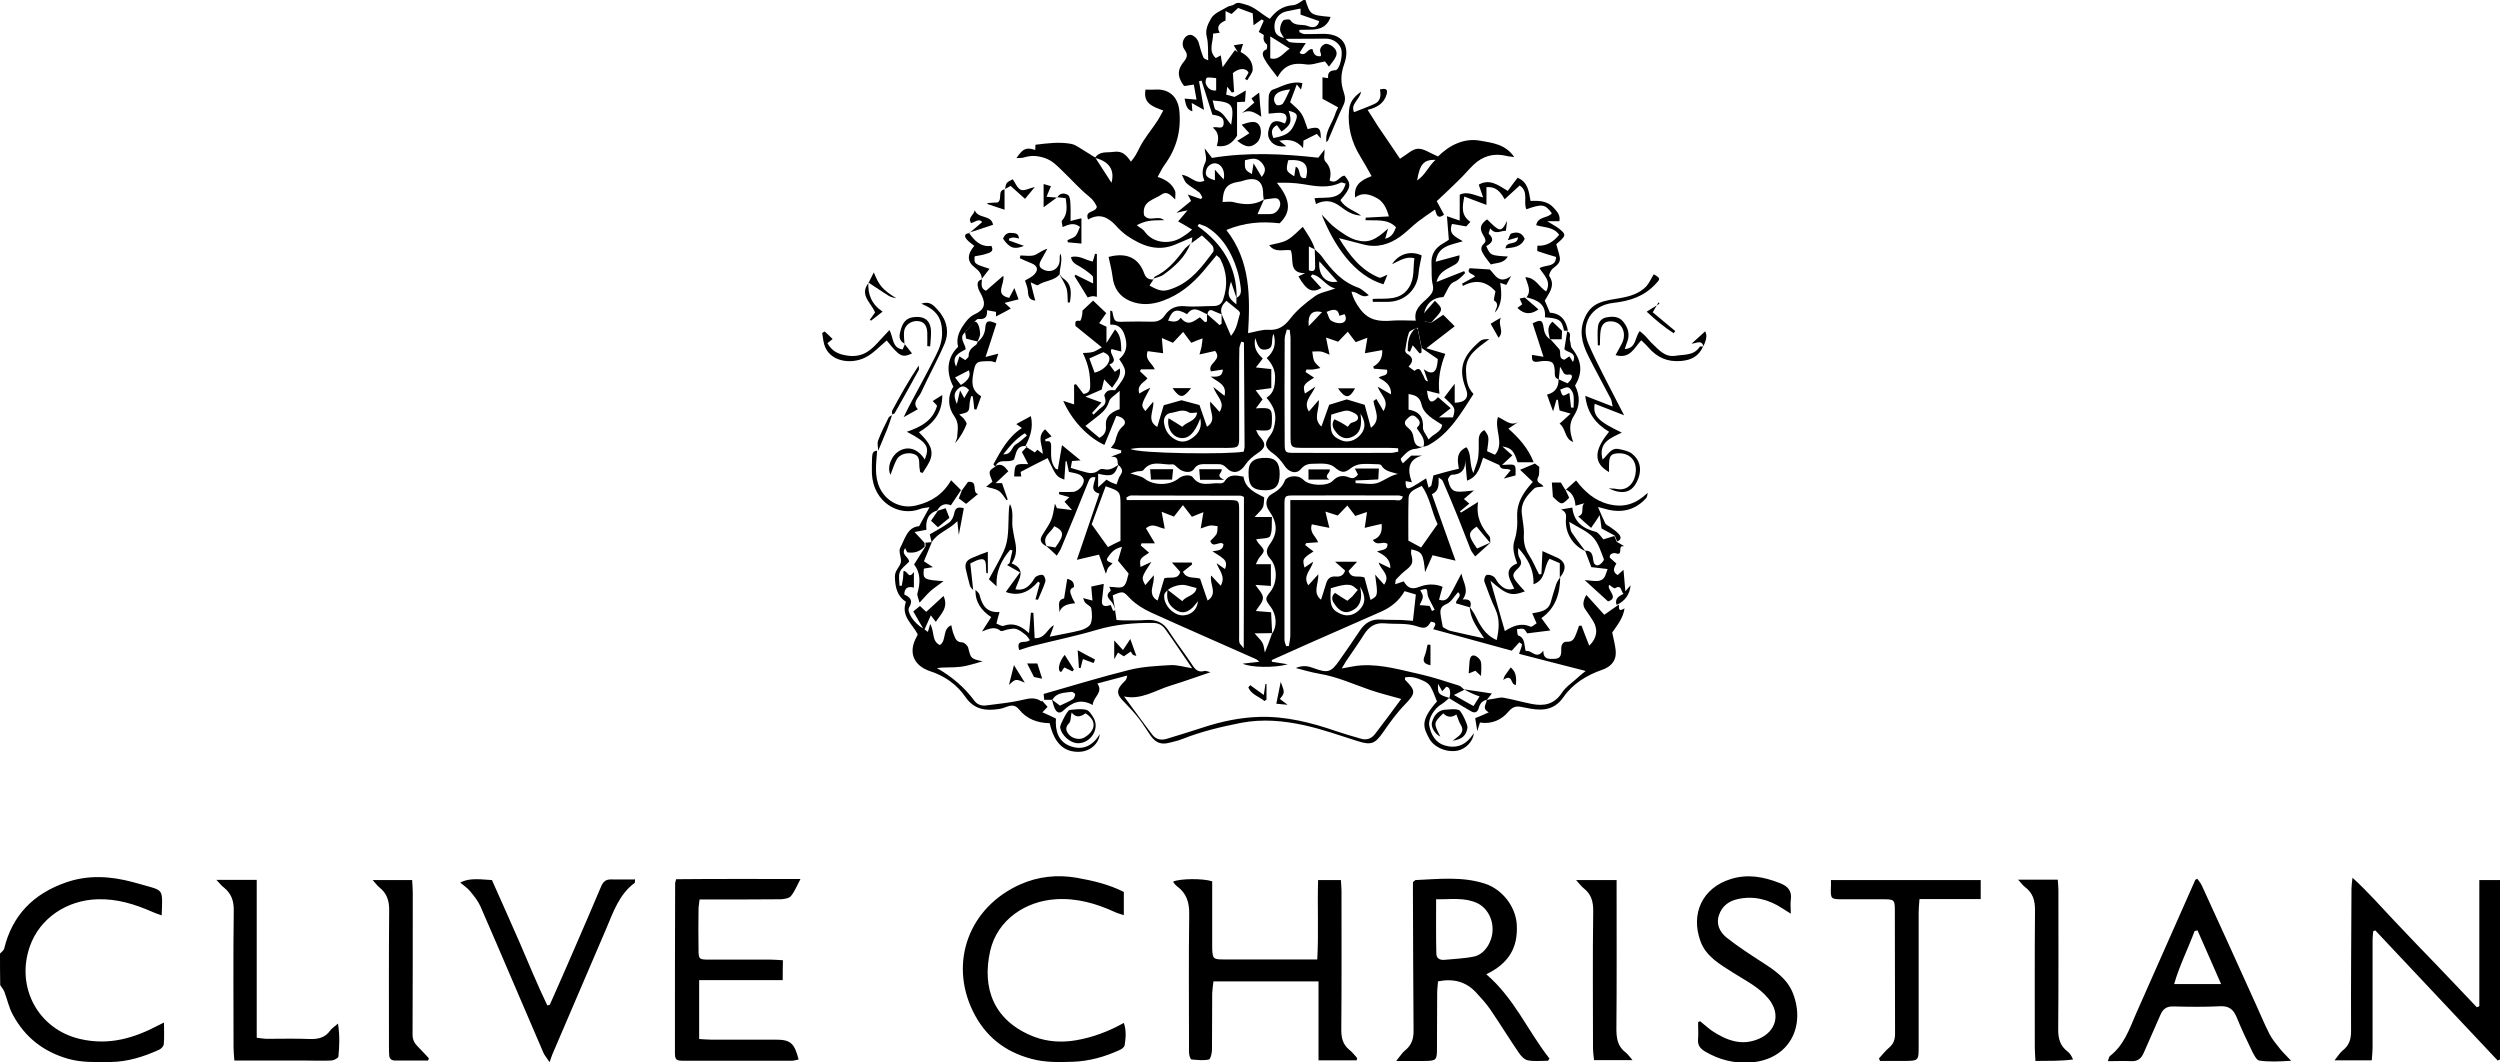
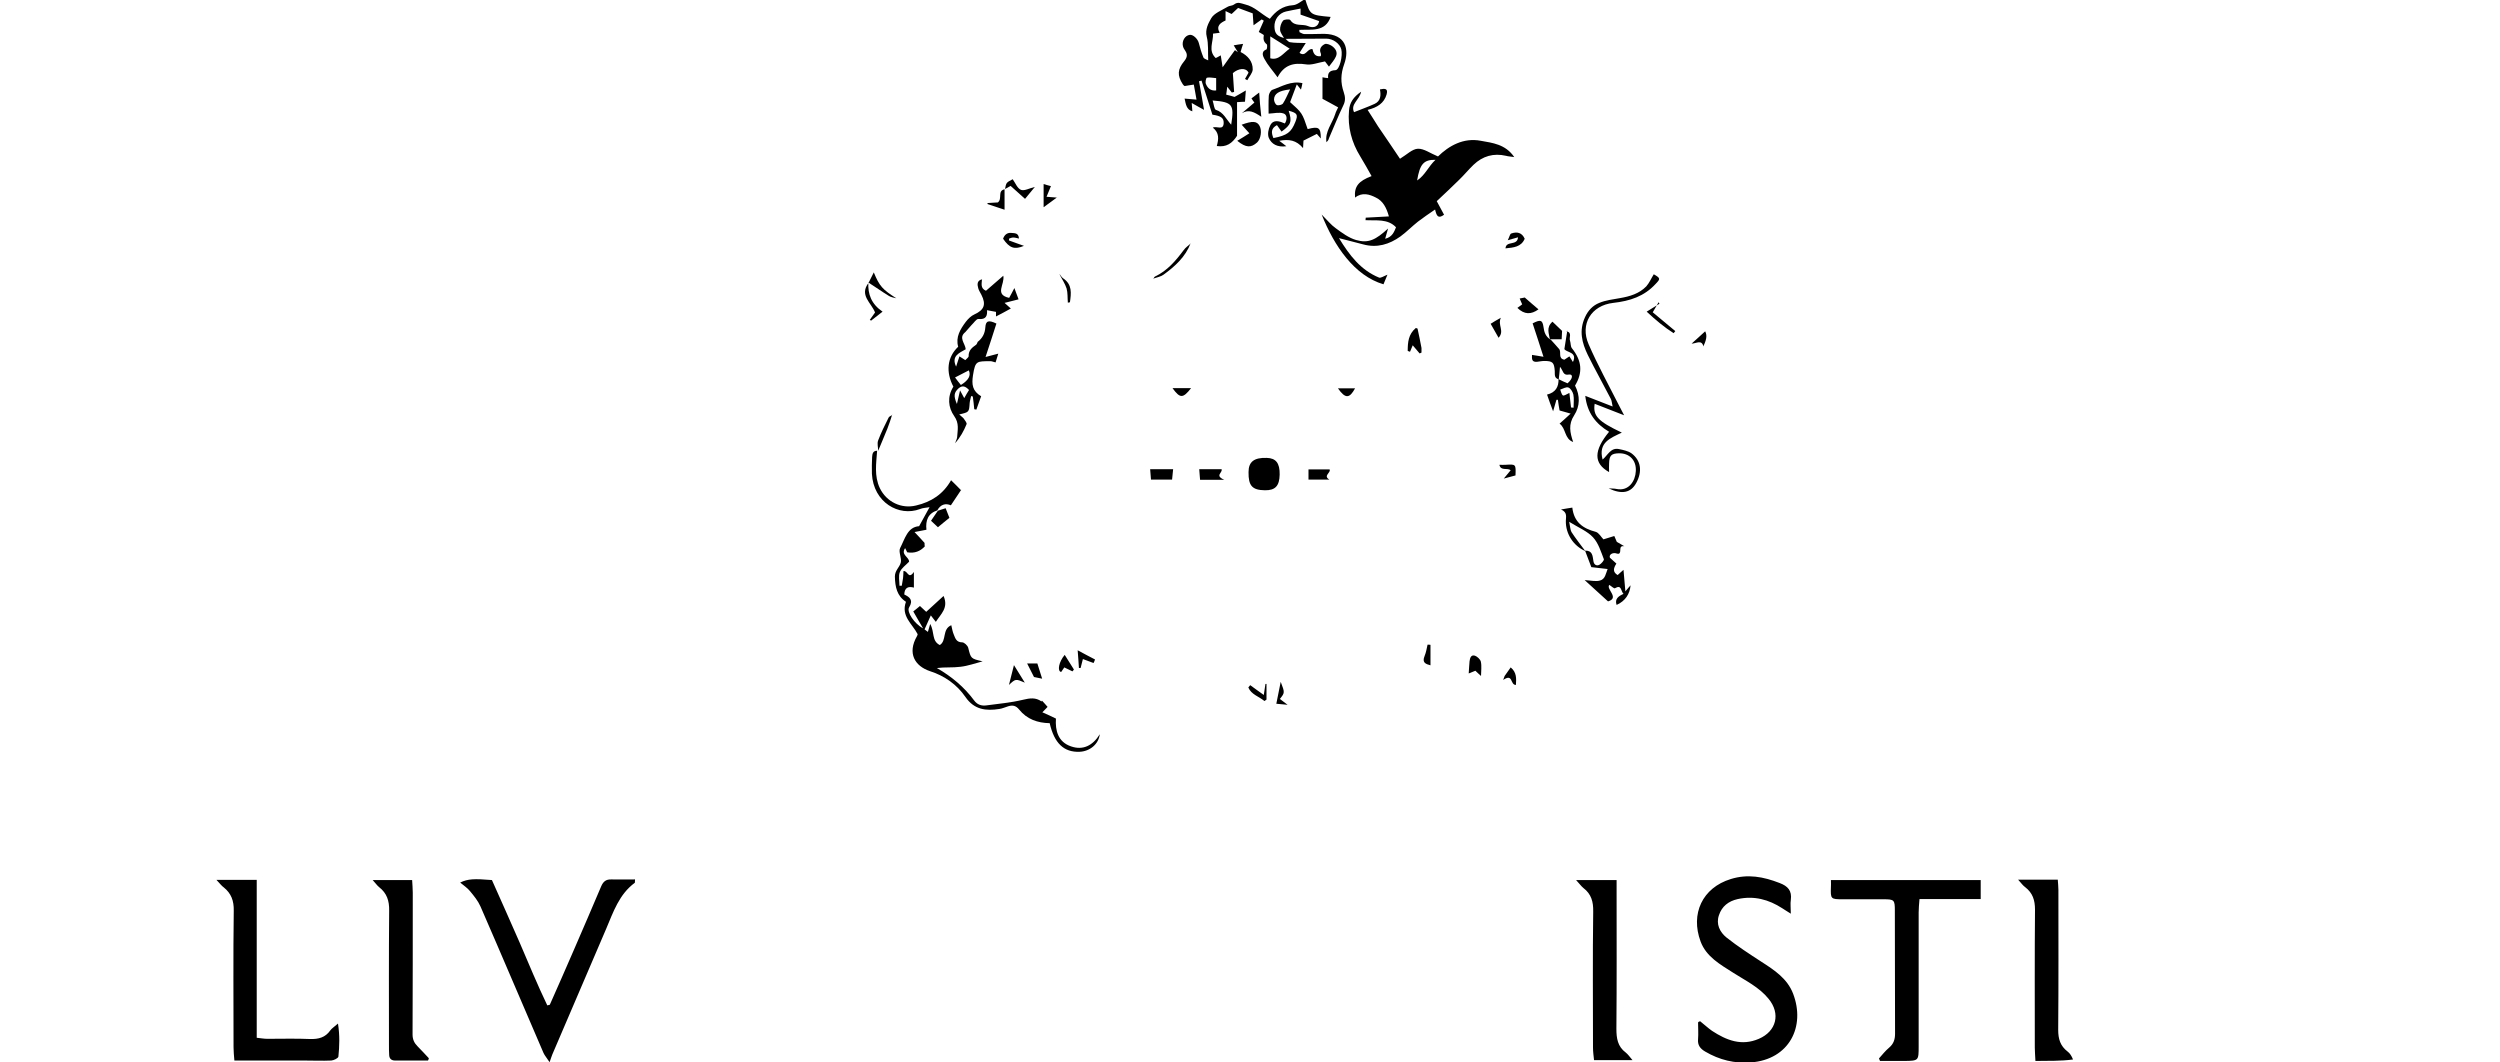
<svg xmlns="http://www.w3.org/2000/svg" xml:space="preserve" id="Laag_1" x="0" y="0" style="enable-background:new 0 0 1196.8 508.4" version="1.1" viewBox="0 0 1196.8 508.4">
  <g id="_x35_TLJom_00000065059458470024229420000005984180022190244028_">
    <g>
-       <path d="M0 456.5c.7-.8 1.8-1.5 2-2.4 3.9-16 14-26.2 29.4-31.6 10.7-3.8 21.5-3.1 32.3-.2 2.9.8 5.7 1.6 8.6 2.4 4.7 1.4 5.3 2.2 5.3 7 0 1.9-.1 3.8-.2 6.5-2-.7-3.2-1.1-4.3-1.6-8.4-3.7-17-6.4-26.4-6.1-14.5.4-27.6 8.9-32.4 22.5-6.9 19.6 4 39.8 24.1 44.4 13.8 3.2 25.8-.4 37.7-6.7.5-.3 1.1-.5 2.4-1.2 0 3.9.2 7.2-.1 10.4-.1 1-1.3 2.3-2.4 2.7-7.3 3.3-14.9 5.7-23 5.8-6.8 0-13.5.4-20.3-1.5-11.9-3.4-20.7-10.3-26.5-21-1.9-3.4-2.7-7.4-4.1-11.1-.5-1.2-1.3-2.1-2-3.2-.1-5.1-.1-10.1-.1-15.1zM490.9 213.7c1.3.9 2.7 1.7 4.5 2.9.1-.1.7-.7 1.2-1.3.6.5 1.3 1 2.6 2-.1-4.3-3-8.1 1.1-11.8.9 1 1.9 2.1 3.1 3.4-1.5.7-2.3 1.1-3.1 1.5.1.3.2.9.3.9 2.7-.6 2.6 1.2 2.6 3 0 3.5-.4 7 2.1 10 .2.2.5.2 1.1.5.6-3.7 1.3-7.3 2-11.7 3.4 2.8 6.1 5 8.9 7.3-1.2.1-2.5.2-4.1.3-.2 1-.4 2-.6 3.3 1.6.5 3 .9 4.4 1.3 3 .7 6.1 2.4 9.1-.3.5-.5 1.7-.6 2.4-.4 2.8.7 4.8-.7 6.9-2.1-1.8 5.2-3.1 5.8-9.7 4.3v6.5c1.8-1.6 2.8-2.6 4-3.7.8.5 1.4.9 2.2 1.3.8.4 1.7.6 2.6 1 .7-1.6.9-3.1 1.8-4.3 1.6-2.2.8-3.6-1-5-.7-1.5.7-4.1-3.4-4 2.2-.8 3.5-1.3 4.8-1.8 0-.4 0-.8.1-1.2-1.7-.4-3.4-.8-5-1.2.6-.9 1.8-2 2.1-3.3.7-2.7 1.3-5 3.7-7.1 2.2-1.9.3-4.4-3.2-4.9-1.9 4.8-3.8 9.3-5.7 13.9-8-3.7-15.7-11.9-19.7-21.1 1.7.6 3.2 1 5.2 1.7v-9.4l.9-.3c1.2 1.6 2.4 3.2 3.6 4.7 2.2-.4 3.2-1.3 3.2-3.7 0-6-.7-9.9-3.5-15.9 1.7-.1 3.3-.1 4.8-.5 1.4-.4 2.6-1.3 4.3-2.2-4.4-3.6-8.4-6.8-12.7-10.3.3-.7-1-2.9 2.2-2.4.5.1 1.3-2.9 1.2-4.9 1.5-1.4 3.1-2.9 5.1-4.8 2 1.9 4.1 3.9 6.3 6-1.3 1.8-2.3 3.2-3.4 4.8 1.3.7 2.4 1.2 3.5 1.7v7.8c1.6-2.6 2.8-4.4 4.1-6.5 3.1 3.1 2.8 6.7 3 10.6-1.8-.5-3.2-.8-4.7-1.2-1.5 2.5 4 5.5-1 7.4 1.1 1.5 1.8 2.5 2.6 3.5.8-.5 1.5-1 2.4-1.6.7 4-1.8 6.3-3.7 9.2-1.4-1.4-2.6-2.7-3.8-4-.4 1.7-.8 3.4-1.2 4.9-2.4 1-4.6 2-7.8 3.4 3 1.1 5 1.8 7.7 2.8-1.5 1.7-3 3.4-4.5 5 .2.3.5.5.7.8 1.4-1.3 2.6-2.6 4.1-3.7 2.1-1.5 1.8-3.2 1.1-5.3-.2-.6.9-2 1.7-2.4 1-.5 2.3-.3 3.4-.3 6-7.8 6.1-8.8 2-14.9 3.2-2.6 4-5.9 3-10-1-4-2.7-6.7-7.3-6.5v-6.7c.5.2 1 .2 1 .4 1 5.1 1 5.1 6.2 4.9 4.2-.1 8.3-.1 12.5 0 2.7.1 4.8-.6 6.4-3 2.3-3.4 5.5-4.8 9.8-4.4 4.4.4 9-.1 13.5-.1 2.3 0 3.8-.8 4.6-3 2.4-6.8 1.9-13.4-1.4-19.7-.3-.5-.9-.9-1.7-1.6-2.2 2.7-4.3 5.2-6.4 7.7-5.3 6.2-11.4 11.2-19.1 14-5.3 2-10.8 2.4-16.1.1-4.9-2.1-7.6-6.1-8.2-11.6-.4-3.2-1.2-6.2-1.9-9.4 9.3-2.5 14.7 1.1 17.1 8 .9 2.4 2.4 2.9 4.6 2.8l-.1-.2c-.7 1-1.3 2.1-2 3.1 5.2 2.9 6.8 3.1 11.6 1.2 8.5-3.3 13.6-10.3 18.8-17.2.5-.6.3-2.4-.3-3.1-1.5-1.8-3.4-3.4-5-4.9-2.1 1.6-3.6 2.7-5.1 3.8l.1.1c.1-.8.2-1.6.4-3-2.8 1.2-5.4 2.3-8 3.4-8.6 3.7-16.1.7-23.2-4.1-2-1.4-3.9-3.2-5.5-5-3.8-4.1-7.9-5.9-13.2-2.8-1.8-4.6 3.6-3.1 4.2-6.1-.7-1.6-1.7-3.3-3.7-4.9-4.5-3.6-8.3-8-12.5-12-2.6-2.5-4.9-5.1-8.6-6.4-3.5-1.2-6.7-1.4-10.2-.3-1 .3-2.1.2-3.5.3 3.2-4.7 4.7-5.3 9-3.9 0-.8.1-1.6.1-2.5 5.7-.7 11.5-1.5 17.2-.4 2.3.5 4.3 2.2 6.4 3.4 1.7 1 3.3 2 5 3.1 2.5 3.9 5 7.7 7.8 12.1 1.7-6.3-1.3-10.3-7.9-11.9 2.2-3.4 5.6-2.4 8.9-2.9 4.2-.6 6.1 1.5 8.3 4.7 1.9-2.2 3-4.4 4.2-6.8 2.2-4.4 5.5-8.2 8.2-12.3 1.1-1.6 1.9-3.3 3.1-5.4-4.9-1.8-9.8-3.3-8.5-10 1.6 0 3.1.1 4.5 0 6.8-.5 11.1 3.5 11.7 10.3.9 9.5-1.4 17.9-7 25.6-1.3 1.7-2.1 3.7-3.4 5.9 3.7 1.2 6.8 3.1 8.3 6.6.4.9.1 2.1.1 4.2-2.4-2.4-4.1-4.1-6.5-2.4-3.6 2.6-9.6 3.1-8.4 10 2.6 3.4 6.5-.3 9.6 2.3-2.3.1-4.5 0-6.8.3-2.1.3-4.2 1-6.3 2.1 1.4 1.3 2.8 1.6 3.9 3.2 3.5 4.9 10.4 6.1 16 3.5 1.3-.6 2.6-1.5 3.8-2.3.8-.5 1.5-1.2 2.8-2.3-2.3-1.4-4.2-2.5-6.7-3.9 1.6-1.8 2.9-3.4 4.5-5.3-1.6.3-2.9.6-5.3 1.2 2.9-2.3 4.8-3.9 7-5.7-.5-1.1-1-1.9-1.6-3.1 2.4.8 4.3 1.5 6.3 2.2.2-.3.5-.5.7-.8-.5-.8-.8-1.8-1.5-2.4-1.9-1.5-4.2-2.7-6-4.3-.9-.8-1.3-2.2-2.3-4.1 4.4.5 6.6 4.9 10.8 2.8-1.3-2.9-1.1-5.6.4-8.7.9-1.8-.1-4.5-.3-6.8 1.2 1.5 2.3 3.1 3.5 4.6 17-2.8 33.9-2 50.9-.1l3-3.9c.1 1.9-.6 4.5.3 5.6 2.7 2.8 3 5.8 2.1 9.2 3.6 2 4.6-2.2 7.2-2.3 3.4 4 3.1 5.9-2 11.7 2.2 3.9 6.6 4.9 9.9 7.4-4-.1-7.1-2.2-10-4.4-3.7-2.8-7.4-3.3-11.6-1.1-.2-.9-.4-1.7-.7-2.8 5.8-.7 12.7 1.3 14.9-7-.9-.2-1.8-.7-2.3-.5-6.1 3-12.3 1.7-18.5.7-3.8-.6-7.7-.7-12.1-.6 5.2 6.6 8.1 12.9 1.3 19.4-8.7-1-16.8-.4-25.5 3.2 11.6 14.9 11.4 31.9 10.4 49.4 3.7-.7 6.7-1.8 9.7-1.6 4.8.3 7.7-1.7 10.6-5.5 3.2-4.1 7.4-7.5 11.7-10.6 2.5-1.8 6-2.3 9.8-3.7-4.8-1.1-6.7-6-11.1-6.7-.2.3-.5.6-.7.9 1.7 1.9 3.4 3.7 5.1 5.6-4.5 2.5-7.1 1.2-11-5.6 1.1-.5 2.1-1 3.2-1.5-8.4 0-5.1-7-6.9-11-3.3-.5-7.4 1.4-10.3-2.4 3-.8 6.1-1.1 8.6-2.5 2.7-1.5 4.8-3.9 7.5-6.3 2.1 3.3 4.6 6.7 5.8 10.8-.8-.4-1.7-.8-2.9-1.4v11.4c1.9.7 3 .4 3-1.7 0-2.8-.1-5.6-.2-8.4 1.1 1.2 2.5 2.2 3.4 3.5 4.6 6.4 9.7 12.2 17.4 14.9 1.7.6 3.2 2.2 5.1 3.6-3.5 1.9-5.3-1.9-8.3-1.6.8 3.1 2.1 5.5 4.1 8.2 4.1 5.6 9.3 6.1 15.3 5.6 3.6-.3 7.2 0 11.4 0-1.2-5.2 2.5-7.9 5.6-10.8 1.9-1.8 3.2-3.4 2.5-6.4-.8-3.1-.4-6.5-.6-9.8-.3-4.6 1.7-7.9 5.8-10.1 1-.6 1.9-1.2 2.5-1.6-.3-3.8-.6-7.2-.9-11.3 2.5.9 4.1 1.4 6.1 2.1V93.2c3.7-1.8 6.9.3 11.2 1.3-.8-2.4-1.4-4.1-2.1-6.1 5.2-3 9.3.2 13.9 3 1.5-2.1 3-4.1 4.7-6.3 4.9 2 5.4 6.5 6.2 11.1 4.2-.2 8.2 0 11.1 3.3 1.5 1.7 3.3 3.4 2.7 6.4h-5.8c2.5 1.6 4.2 2.4 5.7 3.6 3.3 2.6 3.2 3.3.1 6.1-.6.5-1.3 1.1-1.5 1.3.6 2.2 1.3 4.2 1.7 6.2.5 2.8-1.6 4-3.4 5.5-.9.8-2 3-1.6 3.6 2.6 3.9.7 6.9-1.2 10.1-.3.6-.7 1.1-1 1.6.8 1.9 1.6 3.7 2.5 5.8 5.2.3 7.8 3.7 8.6 8.7l.1-.1h-2.1l.2.2c-1.1-5.3-2.2-6.1-9.2-6.6.6-6.5-3.9-8.4-9-9.6l.1.1c2.6-3.1.6-6.2-.5-9.7 5.1.2 6.5 4.8 10 6.8 2.6-5-1.1-7.7-3.2-11.1 2.7-1.8 7.9-.3 7.9-5.4-3.1-.9-6-1.8-8.9-2.8-.2-.1 0-1.5 0-2.6 4.5.3 7.7-1.9 10.4-5.2-2.7-3.9-7.2-3.4-11-4.6.9-4.4 5.6-3.2 7.5-5.7-3.2-4.4-4.7-4.6-12.2-1.9-1.6-3.6 1.3-8.5-3.2-11.4-2.4 2.2-4.6 4.2-7.2 6.6-2-3.6-4.2-6.2-8.7-5.8v8.5c-3.7-1.4-7-2.6-10.6-4-1 5-1.6 9 2.9 12.1-1 1.1-1.7 1.9-2 2.2-2.5-.5-4.6-.8-6.8-1.2-1.9 5 1.8 6.2 5.2 8.3-5.7 1.8-12 2.1-13 9.8 4-1.1 7.5-2 11.4-3.1.2 3.8-2.3 4.5-4.1 5.5-2.9 1.6-5.9 3-6.9 7.3 4.7-1.8 8.9-3.5 13.2-5.2.2.3.3.6.5.9-1.6 1.7-3 3.3-5.6 4.4-2.1.9-3.1 4.4-4.8 7.1-4.9.2-8.3 2.9-9.4 8.3.2 1 .3 1.9.5 2.9-.9 1.3-1.8 2.5-2.8 3.8-.3-.1-.5-.2-.8-.3-1.4.7-3.5 1.2-4 2.3-1 2.7-1.3 5.7-1.8 8.6-.1.5.5 1.3 1 1.6 2.9 1.7 3 3.7.6 6.1 1.2.8 2.7 2.1 2.9 2 2.7-2.3 3.1.6 3.9 1.8.9 1.2.7 3.4 3 3.3-.4.7-.9 1.3-1.1 2-.2.7 0 1.5.1 2.3.2 1.1.3 2.3.6 3.4.9 2.6 2.2 2.6 4.7-.2 2 1.7 3.9 3.4 6.1 5.3-1.8 1.4-3.3 2.6-5.6 4.4h6.7c1.2-4.5 1.2-4.5-4.2-9.5 1.4-1.9 2.8-3.8 5-6.6v9.1c5.1-.1 7-2.5 5.4-6.6-3.4-8.5-2.2-14.3 4.2-20.6 3.2-3.1 3.2-3.2 7-3.3-5.6 4.3-11.5 7.7-11.2 15.3.2 3.9.4 7.7 3.6 11-5.9 9.1-11.3 18.7-21.2 24.3-.8.5-1.9.7-2.8 1 1.2-3.7-1.4-6.2-3.1-8.8.1-.3.1-.5.2-.6 2.2-2 .9-3.5-.7-4.9-1.8-1.5-2.9-.3-4.2.9-2 1.9-.8 3.3.7 4.5 1.5 1.2 2.1 2.5 2.4 4.5.3 2.4 1.3 5 4.8 4.3-1.4.4-2.7 1-4.1 1.1-3.1.2-4.8 2.6-6.7 4.5-.3.3 0 1.2.9 2.4 1.3-1.2 2.5-2.4 4-3.7h5.2c-6 1.6-7.5 5.8-4.9 12.8-1.2-.2-2.1-.4-3-.6 0 3.8.6 4.2 3.5 2.6 1.7-1 3.4-2 6.3-3.9l1.2 4.5c.4-.3.9-.7 1.3-1 .3-1.6.6-3.1 1-4.9 2-.6 4-1.1 6.1-1.7 1.9-.5 3.8-1 6.1-1.5-.7-4-1.4-8 3.6-10.3 2.6 3.2 1.2 7.6 3.3 12.4 1-3.1 2-5.1 2.3-7.3.4-2.8.3-5.6.3-8.5 0-2.1.7-3.8 2.7-4.8 2.3 3.1 2.3 3.1 1.3 10.1 1.2.5 2.5 1.1 3.8 1.7 4.7-5.6-.5-12.1 1.4-18.1 3.5 1.5 6.1 4.7 9.9 2.3-1.6 1.1-3.3 2.2-4.9 3.3 5.2 4.6 9.6 9.6 12.1 16.1h-7.7c-1.8-5.6-2.9-6.8-7.3-7.6 1.7 1.6 3.2 2.9 4.8 4.3-2 1.8-3.7 3.4-5.4 5-2.9-1.3-5.7-2.6-8.6-3.9-1.5 4.1-2.2 9-7.7 11-.3-3.6-.6-6.8-.9-10.1.3 4.7-1.7 7.2-6.5 7.3-.6 0-1.9 1.8-1.7 2.5.6 2.3 1.3 5.2 4.2 5.5 2.7.3 5.5-.3 8.2-.5-1.5 1.3-3.1 2.7-4.8 4.1.6.5 1.4 1.1 2.6 2.2-1.7 1.4-3.1 2.6-4.5 3.7.2.2.4.4.5.6 2.4-1.5 4.8-3 8.2-5.1-1.1 7.3 1.6 12 5.4 16.4.6.7.3 2.1.4 3.2-2.2-2.6-4.4-5.2-6.5-7.8-4.3 2.9-4.2 4.2.2 10.5 2.1-.9 4.3-1.9 6.5-2.9-2.4 2.1-4.7 4.3-7.4 6.7-1-1.5-1.8-2.3-2.2-3.4-2-4.9-3.8-9.9-5.8-14.8-2.4-6-4.9-11.9-7.5-17.9-.3-.7-1.3-1.2-2-1.7.1 3.7.1 6.5-3.2 8 3.8 10.7 7.4 21 11.3 31.8-4.2-1-7.5-1.7-11-2.6-1.2 2.7-2.4 5.3-3.6 8.1-.8-8.8-1.4-9.8-6.6-10.9 0 .9-.2 1.7 0 2.4 1 3.8.6 5-2.4 7.4-1.8 1.4-3.4 3-4.9 4.6-.3.4-.2 1.2-.4 2.3 1.7-.6 2.8-1 4.1-1.4 1.7 3 3.7 4.1 7.3 2.7 3.5-1.4 7.5-1.7 11.3-.1-.6 2.2-1.2 4.1-1.7 6.2 3.3 1.1 4.4-.9 5.5-2.7 1.7-2.9 3.1-5.9 5.2-9.8 1.1 4.8 3.8 8 .6 12.4 3.6-.4 4.4 1.1 3.6 3.8-2.3-.7-4.5-1.3-6.8-2-.1-2 3.3-3.4 1-5.3-1.9 2-3.3 4.7-5.4 5.6-3.6 1.4-3.2 3.6-2.8 6.3l.9 4.8c1.2.6 2.3 1.5 3.6 1.8 5.1 1.2 10.2 2.3 16.2 3.6-3.3-5.1-6.7-9.4-6.9-15 .9 1.3 1.9 2.6 2.6 4 2.3 4.7 4.7 9.4 10.3 11.8 1.1-5.2 1.6-9.9-.6-14.7-2-4.3-3.7-8.8-5.3-13.3-.3-.9.3-2.8 1-3.1.9-.4 2.5.1 3.4.7 1 .7 1.5 2.2 2.3 3.1 1.9 2.1 4 3.9 7.6 2.7-2-4.4-5.6-9.2 1.4-12.1-2.1-5.4-2.2-8.4-1.2-11.3.7-2.1 1-4.4 1.2-6.6.2-2.5-.2-5 .1-7.5.7-5.4 3.7-9.5 7.4-13.6-1.6-1.5-3.5-3.3-6.1-5.8 2.9-1.2 5-2.1 7.1-3 .7.5 1.4 1.1 2.1 1.6-.2 1.6.2 3.5-.5 4.8-1.6 3 1.9 3.1 2.5 4.6-1.7.3-3.7.1-4.6 1.1-3.2 3.1-6.3 6.5-5.8 11.6.3 3.4 1.2 6.9 1 10.3-.2 3.7.5 6.8 2.5 9.9 1.9 2.9 3.2 6.2 4.8 9.2.4-.1.7-.1 1.1-.2.2-3.6.3-7.3.5-11 2.2 1 4.4 2 6.7 3 4.5 1.9 5.2 5.5 1.6 9.7v-6.9c-1.8-.8-3.3-1.4-4.9-2.1-3 3.7-1.4 10-7.7 12.2.3-7.2-2.9-12.5-7.3-17.4-.1 1.6-.2 3.4.6 4.7 1.3 2.2.9 3.6-.8 5.2-2.7 2.5-2.8 3.6-.5 6.5 1.2 1.5 2.5 2.9 3.9 4.4-6.4 2.4-8.6 1.8-16.5-5.1 2.4 8.3 4.6 16 6.9 24.1 3.7-2.3 7.6-4.2 12.3-2.1.6.3 2-1.1 2.9-1.6-.8-1.8-1.4-3.1-2.1-4.8 3.9-.7 7.5-1.1 8.8-5.1.9-3 1.7-6 2.7-8.9.4-1.2 1.2-2.2 1.9-3.3-.1 7.9-2.2 14.8-9 19.6 1.4 1.9 2.8 3.8 4.3 5.9-.5.1-10.8 1.4-11.1 1.4-.5-.7-1-1.8-1.7-2.1-.9-.3-2.1 0-3.2.1.2 1 .1 2.8.6 3 3.5 1.3 2.7 4.6 3.6 7.5 2.7-.9 5 4.4 8.4-.2 0 4.3 2.8 4 5.6 3.9 3.1-.2 3-2.5 3-4.7-.1-1.9.8-3.6 2.7-3.5 2.9.2 3.6-1.7 4.4-3.7.5-1.3 1-2.6 1.4-3.9.4 0 .8-.1 1.2-.1 1.2 3.2 2.4 6.4 3.7 9.6 3.7-3.5 4.3-7.8 1.9-11.7-1.1-1.8-2.3-3.6-3.6-5.4-1.6-2.1-1.4-4.2.3-7.2 3 3.3 5.7 6.3 8.6 9.5 2-1.4 4.5-3.1 7-4.9.1 1.5-.5 3.9 2.7 1.8-.7 5-3.8 8.4-5.9 11.6.7 3.6 1.7 6.8 1.7 9.9 0 4-2.7 6.6-6.4 7.9-7.5 2.6-14.2 6.7-18.7 13.2-4.9 7-11.5 6.4-18.1 5-3.5-.7-5.5-1.4-8.4 2.1-3 3.6-7.8 5.9-13.4 5-.4 1.1-.7 2.2-1.3 4.1-.4-2.5-.7-4.3-1-6.2 2-.8 3.9-1.6 6.5-2.8-3.6-2-1-3.9-1-5.9.9-.2 1.9-.4 2.8-.5 1.7-.2 3.5-.9 5.2-.6 4.6.8 9 2.1 13.6 3 5.7 1.1 10.6.3 14.3-5.2 1.9-3 5.2-5.1 7.8-7.5 1.1-1.1 2.4-2 3.7-3.1-11.1-2.8-21.7-5.6-31.9-8.2.6-1.8 1.2-3.1 1.4-4.4.1-.3-1.3-1.1-1.3-1.1-1.1 1.2-2.2 2.4-3.6 4-12.2-3.3-24.9-6.8-37.6-10.3.4-1.2 2.6-3.2-1.1-3.6-1.7 2.8-2.6 3.6-6.4 2.3-5.2-1.8-10.5-1-15.8-1.5-4.6-.4-7.5 1.7-9.8 5.3-2.7 4.3-5.7 8.5-8.6 12.8-.7 1.1-1.4 2.3-2.1 3.5 3.7-.6 6.7-1.4 9.8-1.5 9.6-.5 18.7 2.3 27.9 4.3 6.2 1.4 12.3 3.5 18.4 5.4 1 .3 1.7 1.3 2.6 2-1.3.6-2.5 1.3-5 2.5 3.8 2.2 6.5 3.7 9.4 5.3 1-1.6 1.8-2.8 2.9-4.6-1.7-.6-3-1.1-4.2-1.7-1.1-.5-2.2-1.2-3.3-1.7 4.2.6 8.4 1.2 13.4 2-1.3 1.5-1.8 2.3-2.4 3-2.2.4-3.3 1.8-3.9 3.9-.5 2-1.9 2.7-3.7 1.6-3.5-2-6.9-4.1-10.4-6.2.9-3.1.3-5.6-1.5-5.5-.6.7-1.2 1.4-1.9 2.1-.7-1.2-1.2-2.1-2-3.6-.2 4.8.1 5.2 5.4 6.8-1.2 1-2.4 2.2-3.7 3-3.4 1.9-6.5 6.9-5.9 10.2.8 4.4 3 8.3 7.6 9.6 4.7 1.4 8.9.2 12.1-3.7.5-.6.9-1.2 1.7-2.2-.5 4.1-4 7.5-7.7 8.3-5.2 1.1-11.4-1.4-13.8-5.9-2.8-5.3-4.3-8.5 3.8-17.6-1-2.4-1.8-4.9-3.1-7.1-.6-1.2-2-2.1-3.2-2.7-2.8-1.3-5.8-2.4-9-1.7 0 .5-.1 1 .1 1.2 5.2 5.2 5 6.4 0 11.6-4 4.1-7.4 8.8-10.7 13.6-3.8 5.4-5.6 6.1-12 4.1-8.6-2.7-17.2-5.8-26-7.7-9.7-2.1-19.6-3-29.7-1.1-9.6 1.9-19 4.1-28.1 7.7-2 .8-4.1 1.3-6.2 1.8-4 1.1-6.6.2-9.1-3.2-1.9-2.7-3.6-5.6-5.6-8.2-2.1-2.7-4.5-5.3-6.9-7.8-4.2-4-4.2-6.2 0-10.2.6-.5 1-1.2 1.2-2.7-4.6 1.2-9.2 2.4-14.3 3.8 3.1 4.3-2 6.3-2.2 10.3-5.7-3.2-10-1.2-13.9 2.5-1.8 1.8-3.3 1.3-4.3-.9-.6-1.3-.9-2.8-1.3-4.2 1.2.9 2.5 1.9 3.8 2.9 2-1 4.1-1.8 6.1-3 .7-.4 1.1-1.5 1.2-2.4 0-.4-1.2-1.3-1.8-1.2-3.3.5-7.1.2-9.1 3.8h-4.1l.2.1c-.1-.9-.2-1.9-.3-2.9 13.7-3.9 27.3-8.1 41-11.5 6.3-1.6 13-1.9 19.6-2.3 3.3-.2 6.7.9 10.5 1.5-4.4-6.4-8.5-12.6-12.8-18.6-1.4-2-3.3-3.1-5.9-3.1-9.1-.1-18.1.7-26.9 3.3-10.1 3-20.4 5.1-30.7 7.7-2.1.5-4.2 1.3-6.5 2-1.7-5.8 3.2-2.8 5.1-4.8-.6-.8-1.2-1.8-2-2.5-1.4-1.1-2.9-2.3-4.5-2.8-1.2-.4-2.7 0-4 .2-1.2.2-2.9 1.1-3.5.7-2.6-2.2-5.2-1.2-8.9.3 1.8-2.9 3.1-4.8 4.4-6.9-4.6-3-7.8-7.2-7.5-13.2l-.1.1c.7.8 1.8 1.5 2 2.4 1.2 4.8 3.2 8.7 9.6 8.3-.6 2-1 3.5-1.5 5.5 1.1.4 2.5 1.4 3.4 1.1 4.4-1.6 8.1-.3 12.2 3.5.4-4.1.6-6.9.9-9.8.4 0 .8 0 1.2.1.2 4 .4 8 .6 12.1 5.1.3 6-4.6 9.2-6.2-.6 1.8-1.2 3.5-2 5.5 5.3-1.1 10.2-1.9 14.9-3.1 1.8-.5 4.1-1.7 4.7-3.1.9-2.2.7-4.9.3-7.4-.2-1-2-1.7-2.9-2.7-.5-.6-.7-1.5-1-2.2 1.3.4 2.7.7 4.5 1.2-.3-2.7-.4-4.6-.6-6.7 1.9-.4 3.8-.8 6-1.3-.3 2.7-.5 5-.8 7.3-.5 3.1.7 4 4.1 2.8.4.9.8 1.9 1.2 2.9.3-.1.7-.3 1-.4-.5-1.3-.8-2.9-1.7-3.9-1.4-1.7-3.3-3.1-.6-5.3.3-.2-.4-1.6-.6-2 2.3 0 5.4.9 6.8-.2 1.7-1.4 1.9-4.6 2.5-6.1-2.3-2.8-3.9-4.7-5.1-6.2.6-2.2 1.2-4.1 1.9-6.6-3.8.8-5.4 3-6.8 5.1-.9 1.3-.4 1.8 2.3 2.8-.7.7-1.5 1.3-2.1 2.1-.5.7-.6 1.6-1.1 2.9-1.3-3.6-2.3-6.5-3.3-9.2-3.5.8-6.5 1.5-10.6 2.5 2-5.7 3.7-10.8 5.4-15.8 1.8-5.2 3.5-10.3 5.4-15.9-4.8-1.3-2.4-4.7-1.9-7.8-2.1-.4-2.8.5-3.4 2.1-4.3 10.8-8.7 21.5-13.2 32.2-.4.9-1 1.6-1.9 3.2-1.8-1.7-3.4-3.2-5-4.6 1.4.2 2.9.4 4.3.7 4.4-6 4.3-7.9-.5-10.2-1.6 3.1-6.2 4.9-3.6 9.7-3-1.5-3.6-3.1-2.1-5.5 4.7-7.3 4.7-7.3 6-15 .6 1.4 1 2.1 1 2.2 2.4.3 4.5.5 7.2.9-1.2-1.4-2.4-2.7-3.6-4 .7-.6 1.3-1.3 2.3-2.2-1.9-.5-3.4-1-4.9-1.4v-1.1c2.2 0 4.3.1 6.5 0 2.7-.1 5.7-3.5 5.3-5.9-.2-.9-1.2-2-2.1-2.4-1.5-.7-3.2-.9-5-1.3-.4-1.7-.7-3.4-1.1-5.1h-.5c-.2 2.9-.4 5.8-.6 8.8-3.8-1.5-3.8-1.5-8-10.3-4.2 2.1-8.4 4.2-12.9 6.6 0 .2.1 1.1.3 2.2h-3.4c.3-6.1.3-6.1 6.7-5.9-1-2-2-3.9-3-5.8 1.1-1.1 1.8-2 2.6-2.8l-.9.1zm68 68.6c2.3 1.8 4.6 3.5 7.1 5.5 1.9-2.7 6.2-2.5 6.8-6.3-1.9-.5-3.4-.9-4.9-1.3-2.5-.7-6.7.4-8.8 2.2-.6.7-1.6 1.4-1.7 2.2-.8 4.6 4.2 10.1 8.9 10 3.9-.1 6.8-2.7 7.2-6.8-1 1.2-1.7 2.1-2.4 2.9-3.4 3.3-6.6 3.1-10-.1-2.6-2.4-2.5-5.3-2.2-8.3zM578 150.5c-3.3-1.3-6.6-4.6-9.7-.1-5.2-2.9-7.1-2.2-9.1 3.1 2.4.6 4.6.9 6-1.4 3.6 4.5 6.4 1.5 9.2-.2.7.7 1.6 1.5 2.4 2.3.3-.1.7-.2 1-.3v-3.6c2 1.8 4 3.5 6 5.3.3-.2.7-.4 1-.6v-4.6c1.4 3.2 2.8 6.4 4.5 10.4 3.1-3.7 3.2-7.4 4.3-10.7.1-.3-.3-1-.6-1.3-1.9-1.6-3.9-3.2-5.9-4.8-1.8 1.8-3.2 3.7-2.2 6.5-1.3-.5-2.6-1-3.9-1.6-1.6-.9-2.7-.4-3 1.6zm13.9-7.9c2.1-.9 2.3-2.8 2.1-4.6-.4-3.1-.9-6.2-1.9-9.2-2.6-8-6.7-15.2-14-19.9-1.2-.8-2.7-1.1-4.1-1.7-.2.3-.5.7-.7 1 12 8.5 18.9 19.7 18.7 34.6-.9-2.6-1.8-5.2-2.7-8-1.9 6.4-1.6 7.6 2.6 10.9v-3.1zm13.2-47.1c-.9 2.1-1.9 4.2-3.1 7h5.4c.7 0 1.3 0 2-.2 2.1-.6 3.9-3.4 3.4-5.4-.6-2.6-2.6-2-4.4-1.8-1.1.1-2.3.3-3.4.5-.1-.8-.3-1.6-.3-2.4.1-6.4-3-8.7-9.2-6.8-.9.3-1.9.6-2.9.7-5.2.8-7.2 3.3-7.3 9.6 1.8 0 3.6-.4 5.3.1 5.1 1.3 9.9 1.5 14.5-1.3zm3.8 207.9c2.6-3.4 2.3-9.1-.7-13-2.6-3.5-2.7-3.8 0-7.2 3.3-4.2 3.5-11.6-.1-15.7-2.3-2.5-2-4.4-.2-7 3.9-5.4 3.7-10.3-.5-16.2-1.9-2.7-1.4-6.2 1.3-7.7 2.9-1.6 5.2-3.4 6.4-6.6.3-.9 2-1.7 3.2-1.9 2.1-.3 4.1 0 5.9 1.8 2.7 2.7 11.3 3 13.8.3 2.3-2.5 5-2.8 7.7-1.7 2.3 1 3.3-.1 4.4-1.3-.5-1-.9-1.7-1.5-2.9h11.5c-.1 1.9-.2 3.5-.3 5.2-3.6.2-7.2.4-10.9.5 0 .4 0 .9.1 1.3 3.7 0 7.9 1 11-.3 3-1.2 5.7-3.4 9.2-4.1-3-1-6.2-1.1-8-4.2-.3-.5-1.9-.5-2.8-.5-2.3-.1-4.7-.2-7 0-1.5.2-3.2.8-4.4 1.7-3.4 2.7-4.7 2.6-8.1-.2-1-.9-2.5-1.4-3.9-1.6-2-.3-4-.1-6-.1-2.3 0-4.2.2-6.1 2.4-2.3 2.9-6 1.7-8.1-1.6-1.4-2.1-3.2-4.2-5.3-5.7-3.8-2.6-4.5-4.7-1.7-8.3 1.9-2.4 2.4-4.9 2.7-7.8.3-4.1-1.4-7.3-4.2-10.6 3.6-2.2 4-5.6 4.1-9.2.2-3.9-1.4-7-4-9.8 3.5-3.1 4.7-6.6 3.3-11.6-1.6 2.9.7 6.8-3.6 7.5-3.5.6-4.1-2.2-5.2-5.5-1 4.9 1.1 7.5 3.6 9.8-1.1 1.5-2 2.7-3.3 4.3 3 .3 5.2.6 7.4.8v9.1c-2.5.3-4.7.6-7.5 1 1.4 1.9 2.4 3.2 3.3 4.4-1.1 1.4-1.9 2.6-3.2 4.3 7.3-.5 7.8 0 7.7 5.7-.1 5-.5 5.3-7.6 4.7.6 1.2 1 2.3 1.7 3 3.3 3.7 2.9 5.5-1 8.1-2.1 1.4-4.3 3.2-5.7 5.3-2.4 3.8-5.9 5-9 1.8-1.5-1.6-2.8-2-4.7-1.9h-5c-2.3 0-4.4-.2-6 2.3-1.4 2.2-5.2 1.7-7.5-.3-.9-.7-1.9-2-2.7-1.9-4.7.5-10.1-2.4-14 2.7-.5.7-2.1.5-3.2.7-.8.2-1.6.5-3.1.9 2.9 1 5.3 1.3 6.9 2.6 4.2 3.3 12 3.4 16.3-.2 1.8-1.5 5.6-2.1 6.8-.4 3.6 4.9 8.5 2.3 12.9 2.8.7.1 1.9-.3 2.2-.9 2.3-3.7 5.5-3 9.1-2.3.8 5.5 5.3 7.6 9.9 9.9-.2 1.7 0 3.5-.7 4.9-.7 1.4-2.1 2.5-3.9 4.5h8.3c-.2 3.4.3 6.7-.9 9.2-.6 1.2-4.2 1-6.7 1.5.5.7.8 1.5 1.3 2 3.1 3.4 3.1 3.4.3 6.7-.7.9-1.1 2.1-1.7 3.2h7.2v10.4c-2.5-.2-4.7-.3-7.4-.5 1.4 2.2 3.6 4.2 3.6 6.2 0 2.1-2.1 4.1-3.4 6.3 2.5.2 4.9.4 7.3.6.2 3.7.3 6.8.5 10-2.5 0-4.9.1-8.4.1 1.8 2.2 3.1 3.2 3.8 4.6.7 1.3.7 2.8 1.1 4.6 1.3-3.1 2.4-6 3.4-9zm61.9 31.2c-4.9-1.4-10-2.6-14.9-4.3-8.1-2.8-15.9-6.4-24.5-7.8-3.5-.6-6.9-1.6-11.1-2.7 3.5-1.5 6.1-.9 8.7.1 6.6 2.4 8.2 2 12.1-3.6 3.5-4.9 6.8-9.8 10.1-14.7 2.3-3.4 5.4-5.3 9.7-5 3.3.2 6.7.1 10 .2 1.9.1 3.8.3 5.5.4.5-4.4.9-8.2 1.4-12.6-1.5-.4-3.3-1-5.4-1.6-2.7 4.7-6.5 7.7-11.2 9.8-11.7 5.1-23.3 10.3-35 15.4l-17.4 7.8c0 .3.1.6.1.8 2.3.4 4.6.7 7.6 1.2-6.2 1.8-17.9 1.6-21.6-.3 2.7-.3 5-.6 8-.9-1-.8-1.2-1.1-1.5-1.2-16.8-7.5-33.7-14.8-50.4-22.4-3.5-1.6-7.1-3.8-9.8-6.5-3.5-3.6-3.2-4-8.5-1.7.6 3.7 1.2 7.5 1.8 11.8.7 0 2 .2 3.2.2 3.7 0 7.3.1 11-.2 4.8-.3 8.3 1.2 10.9 5.4 3.6 5.6 7.7 10.8 11.3 16.3 1.4 2.2 2.9 3.5 5.7 2.7.8-.2 1.8.4 2.9.6-6.6 2.2-12.8 4.5-19.1 6.4-7.4 2.3-14.2 7-22.3 5.2 4.6 6.2 9 12.4 13.6 18.4 1.7 2.2 4.2 2.7 6.8 1.9 6-1.8 12-3.7 17.9-5.6 8.6-2.8 17.3-4.6 26.3-4.9 12.8-.4 25 2.7 36.9 6.8 3.9 1.3 7.9 2.5 11.8 3.6 2.9.9 5.2 0 7-2.4 4.4-5.7 8.5-11.3 12.4-16.6zm-34.3-164.8c-1.7-.6-2.8-1.3-4.1-1.5-1.4-.2-2.8 0-4.2 0 .3 1.5.3 3.1.9 4.5.5 1.1 1.6 1.9 3 3.4-1.6.3-2.6.6-3.6.7-1 .1-2 0-3.1 0-.1.4-.3.8-.4 1.2 1.4.9 2.7 1.8 4.1 2.7-5.1 3.1-5.5 3.8-4.4 7.6 1.3-.9 2.7-1.8 5-3.3-2 4.5-6 7.3-3.1 11.9 1.6-1.8 2.9-3.4 4.7-5.5.5 4.7-3 8.9 1.3 12.7 1.4-3.9 2.7-7.6 3.7-10.4 3.5-1.1 6.1-1.9 8.4-2.6 2.6.8 5.2 1.6 8.6 2.6.8 3.1 1.9 6.9 3 11 5.1-3.9 1.8-8.5 1.2-12.8.5-.3.9-.7 1.4-1 1.1 1.9 2.3 3.8 3.4 5.8 3-5-1.2-7.5-2.8-11.7 2.6 1.5 4.3 2.5 6.4 3.7.2-4.6-2.9-6.3-5.9-8 1.5-1.4 4.7-.4 4-3.8-2.1-.2-4.2-.3-6.3-.5-.1-.3-.2-.7-.3-1 2.8-1.6 4.5-3.8 4.3-7.9-2.8.5-5.4 1-8.3 1.5.4-2.5.8-4.7 1.2-7.4-2.4.9-4.2 1.6-5.6 2.1-1.4-1.8-2.5-3.3-3.8-5-1.9 1.9-3.2 3.4-4.6 4.8-1.7-.6-3.4-1.2-5.8-2 .6 3.2 1.1 5.5 1.7 8.2zm21.8 105.3c1.4 1.5 2.7 3.1 4.3 4.8 3.3-4.7-1.6-6.9-2.6-10.6 2 1 3.6 1.8 5.6 2.7 0-4.5-2.9-6.2-6.4-8 2.4-.9 5.2-.5 5-3.6-2-1.7-4.9 1.4-7-1.9 3.4-1.2 4.6-3.6 4.2-7.7-2.8.6-5.2 1.2-8.1 1.9.4-2.4.7-4.8 1.1-7.6-2.3.8-4.1 1.4-5.6 1.9-1.4-1.8-2.5-3.3-3.8-5-1.8 1.9-3.2 3.3-4.6 4.8-1.7-.5-3.4-1.1-5.9-1.9.7 3.1 1.3 5.4 1.9 7.8-3-.6-5.7-1.1-8.4-1.7-1.3 4.1 1.9 5.6 3 8.6-2.1.1-3.9.3-5.7.4-.2.3-.3.6-.5.9 1.3 1.1 2.7 2.1 4 3.1-5.2 3.3-5.4 3.7-4.3 7.7 1.4-.9 2.7-1.8 4.1-2.8-.8 3.9-5.2 6.6-2.3 11.3 1.5-1.7 2.9-3.1 4.8-5.3.2 4.7-2.9 8.8 1.3 12.2.8-2.6 1.6-4.9 2.3-7.3.7-2.5 1.8-4.1 4.9-3.8 2 .2 3.8-.7 4.3-2.9-1.5-1.3-2.7-2.4-4.8-4.2h10.6c-1.8 1.9-3 3.2-4.1 4.4 1.3 4.2 5 1.9 7.6 3.2.9 3.5 1.9 7.1 2.9 10.7 3.6-2 3.6-2 2.2-12.1zm-110 5c1.3-1.6 2.7-3.1 4-4.7.3 2.4-.5 4.4-.8 6.4-.4 2.4.3 4.5 2.7 5.7 1.1-3.8 2.2-7.4 3.2-10.7 3-.8 6.5.9 7.6-3-1.3-1.5-2.5-2.9-4-4.5h9.5c.1.3.1.6.2.9-1.5 1.2-3 2.4-4.4 3.5 1.7 3.6 5.2 2.4 8.2 3.3 1.2 3.4 2.3 6.9 3.6 10.5 5.1-3.3.8-7.7 1.7-12 1.8 1.9 3.1 3.4 4.6 4.9 2.5-4.5-.8-7.3-2-10.8 1.3.9 2.5 1.8 4 2.8 1-2.2.6-3.9-1-5.1-1.4-1.2-3.1-2.1-5-3.4 2.5-.4 5.2-.3 5.3-3.4-1.8-1.9-5 2.3-6.3-1.5 1.1-1.2 2.3-2.2 3-3.4.5-1.1.4-2.5.5-3.7-1.2-.1-2.5-.5-3.7-.3-1.4.2-2.7.9-4.4 1.4.4-2.6.8-4.8 1.3-7.8-2.3.9-3.9 1.5-5.5 2.2-1.3-1.7-2.5-3.2-4.3-5.6-1.7 2.2-3.1 4-4.3 5.5-2.1-.8-3.8-1.5-5.9-2.3.6 3.2 1 5.6 1.5 8.1-3.1-.4-5.6-3.1-9-.2 1.3 2.3 2.7 4.5 4.3 7.2h-6.4c-.1.3-.2.6-.4 1 1.3 1.2 2.7 2.3 4 3.5-4.5 2.9-4.6 3-4.1 6.8 1.6-.7 3.1-1.4 5.2-2.4-4.9 7.5-4.9 7.5-2.9 11.1zm22-116c-1.2-1.5-2.3-3.1-3.9-5.2-1.8 1.9-3.3 3.5-4.9 5.2-1.6-.7-3.2-1.4-5.3-2.3.3 3 .4 5.2.6 7.3-3-.4-5.3-.7-7.4-1-1.5 4.3 2.2 5.7 3.4 8.7h-6.6c-.2.3-.3.6-.5.9 1.2 1.1 2.4 2.3 3.6 3.4-1.6 2.1-5.2 3.1-3.9 7.3 1-.6 1.7-1 2.4-1.4.8-.4 1.6-.8 2.9-1.4-4.6 8.4-4.6 8.4-2.4 11.2 1.2-1.5 2.5-3 3.8-4.5.4 4.4-3.4 8.9 1.9 12.1 1.2-4 2.3-7.7 3.1-10.4 3.6-1 6.1-1.7 8.5-2.4 2.6.7 5.2 1.4 8.6 2.3 1 3 2.3 6.7 3.6 10.4 5.1-3.3.8-7.6 1.6-12 1.8 1.9 3.1 3.4 4.4 4.9 3.1-4.7-1.5-7.3-2.9-11.9 2.2 1.8 3.5 2.8 5.3 4.2 1.3-5.5-3.3-6.6-6.6-9.2 3.2.1 5.6.2 5.8-3.4-2 .3-3.7.6-5.7.9-2-3.9 5.7-5.3 2-9.8-2.3.5-4.8 1.1-7.5 1.7.4-1.5.8-2.6 1-3.7.2-1.1.3-2.2.5-4-2.1.7-3.7 1.4-5.4 2.1zm25.2 73.8c-.9-.4-1.2-.6-1.6-.6-17.5 0-35-.1-52.5-.1-.7 0-1.5.6-2.2 1 .1.4.1.8.2 1.2h48.3c5.5 0 5.5 0 5.5 5.6v58.5c0 1.3-.1 2.7.1 4 .1.7.9 1.3 2.1 2.8.1-24.8.1-48.5.1-72.4zm22.2 1.5h49.8c1.4 0 3.4.9 4.1-1.7-.8-.2-1.4-.5-2-.5-17 0-33.9-.1-50.9 0-3.5 0-3.8.4-3.8 4.2v64.9c0 1 .5 2 .8 3h1.3c.3-1.8.7-3.5.7-5.3v-64.6zm62.9-6.8c-2.9 1.6-6.2 2.3-6.3 6-.2 6.8-.1 13.6-.1 20.2 2.3 1.2 4.3 2.3 6.1 3.3 2.8-3.9 5.3-7.6 7.9-11.2-2.9-6-3.6-12.8-7.6-18.3zm-11.2-16.4c0-.5-.1-1.1-.1-1.6-1.6-.1-3.2-.2-4.8-.2h-40c-6.7 0-6.7 0-6.7-6.5v-46c0-1.3-.3-2.7-.4-4-.5 0-1-.1-1.4-.1-.3 1.5-1 2.9-1 4.4-.1 16.7-.1 33.3 0 50 0 4.4.3 4.6 4.5 4.6 15.5.1 31 0 46.5 0 1 0 2.2-.4 3.4-.6zm-133 42.7v-17.3c0-6.2-.2-6.5-7.1-8.8-2.3 6.1-4.5 12.3-6.7 18.2 2.7 3.8 5.2 7.3 7.8 10.9 1.8-1 3.7-1.9 6-3zm59-42.7c.1-.9.5-1.8.4-2.8l-.3-49.4c0-.1-.3-.2-.4-.2-.2-.1-.3-.1-.9-.2-.3 1-.8 2-.9 3.1-.1 4-.1 8-.1 12v31c0 4.2-.5 4.6-4.6 4.7-1.3.1-2.7 0-4 0h-38.5c-1.6 0-3.3.3-4.9.5 3.3 2.3 47.9 2.7 54.2 1.3zm95-12.8c-4.2-2.8-8.8-5-9.9-9.8-.9-3.8-3.1-4.4-6.2-5v7.5c5 .8 7.2 3.5 6.9 8.6-.1 1.6 1.5 3.3 2.7 5.7 2.4-2.9 5.9-3.3 6.5-7zm-117.3-5.9c-1.5 0-3.1.5-4-.1-3.1-1.9-5.9 0-8.7.3-2.1.3-3.4 2.2-3.2 4.4.4 3.6 2 6.4 5.4 8.3 3.4 1.9 6.2.8 8.7-1.1 2.6-2 4.2-4.8 3.3-9-2.8 7.5-6.1 10.3-10.3 9.2-3.6-1-5.8-5.2-4.9-9.3 2.2 1.4 4.3 2.7 6.6 4.1 2.1-2.5 6.4-2.4 7.1-6.8zm-46.8 12.1c3.1-1.6 3.3-3.9 3.1-6.2-.2-3.3 1.7-5.2 4.3-6.6.8-.4 1.7-.7 2.3-.9v-8.8c-2.3 2.2-4.5 3.3-5 4.9-.9 2.9-2.5 4.9-4.8 6.7-2 1.6-4 3.2-6.6 5.2 2.4 2.1 4.5 3.9 6.7 5.7zm111-11.1c-.8 8.3 0 10.3 4.8 12.3 3.1 1.3 6.7.2 9.3-2.8 2.3-2.8 2.5-5.8-.1-10 .7 5.4.3 9.6-4.6 11.4-2.5.9-4.9.1-6.7-2-1.6-1.9-3-3.9-1.2-6.7l3.2 1.6c1.1.6 2.1 1.3 3.2 2 .7-.7 1.1-1.7 1.8-1.9 1.7-.5 3.7-1.2 3-3.1-.5-1.3-2.7-2.1-4.2-2.6-1-.3-2.3 0-3.4.3-1.8.4-3.4 1-5.1 1.5zm7.7 89.1c.9-.8 1.7-1.4 2.4-2.1.9-1 1.7-2 2.6-3.1-1-.7-1.9-1.8-3.1-2.2-1.4-.4-2.9-.3-4.4 0-1.8.3-3.6.9-5.4 1.4-.6 8.4.2 10.4 5 12.4 3.1 1.3 6.5.4 9-2.4 2.6-2.8 2.8-6.1 0-10.8 1.3 6 .1 10.1-4.8 11.9-2.9 1.1-5.3-.6-6.9-2.8-1.3-1.7-2.8-3.9-.3-6.1 2 1.4 3.8 2.5 5.9 3.8zM616.7 76.7c-1.2 5.1-1.1 5.2 2.9 7.7.2-1.5.4-3 .7-4.6 2.9 1.1.6 6.2 4.9 5.4 1.7-6.4-.9-9.1-8.5-8.5zM524 178.4c3.4-.8 6.4-3.3 7-5.8.5-2.3-1-3.2-2.8-4-2.1.9-4.2 1.9-6.7 3 .9 2.4 1.7 4.7 2.5 6.8zm61.8-92.5c.8-3.8-.8-6.9-3.3-7.6-2-.6-4.4.9-5 3-.8 2.7.1 3.8 4.1 5v-5.1c1.6 1.8 2.6 3 4.2 4.7zm18.2-1.2c2.4-3 1.7-4.7 0-6.8-2.5-2.9-5.2-1.8-8-1.2-.2 4.5 0 4.7 3.3 6.6.2-1.4.5-2.9.8-5.1 1.6 2.5 2.5 4.2 3.9 6.5zm27.6 40.4c-.7 6.8 3.3 10.9 8.7 9.7-2.8-3.1-5.4-6.1-8.7-9.7zm3.5 24.2c.8 1.7 1.1 3.4 2 4.1 1.3.9 3.3 1.5 4.9 1.3 2-.3 3-1.9 1.7-4.3-.8.2-1.7.5-2.5.8-.6-3.5-2.7-3.4-6.1-1.9zm50.4 143.2c.4-.2.8-.4 1.3-.6-.6-1.2-1.2-2.3-1.8-3.5-.6-1.3-1.5-2.6-1.6-3.9-.3-2.9-.1-2.9-3.5-2 1.7 3.1 1.7 3.1-.3 7.2 1.7.1 3.2.2 4.8.4.3.7.7 1.5 1.1 2.4zm-59-136.4c2.4-2.4 4.2-4.4 6.4-6.7-4.8-1.1-6.9 1.1-6.4 6.7zM649.4 507.6h-18.2v-37.8h-50.3c-.2 1.9-.5 3.8-.6 5.7-.1 9 0 18-.1 27 0 1.7-.7 4.5-1.5 4.7-2.6.6-5.5.2-8.3 0-.5-.1-1-1.6-1.1-2.5-.2-1.3-.1-2.7-.1-4 0-21-.2-42 .1-63 .1-5.7-1.3-10.1-5.8-13.4-.7-.5-1.2-1.2-1.7-1.8-.1-.1-.1-.3-.1-.5 3.3-1.4 13.9-1.6 18.6-.1v32.3c.2 4.7.6 5.1 5.2 5.1h45.1c.7-12.8 0-25.2.4-38h10.9c.1 1.7.3 3.5.3 5.2 0 22.2.1 44.3-.1 66.5 0 4 .8 7.1 3.9 9.6 1.4 1.1 2.5 2.6 3.7 3.9 0 .4-.1.8-.3 1.1zM1195.7 507.7c-19.5-20.8-39-41.5-58.6-62.3-.3.1-.7.3-1 .4-.1 1.4-.3 2.8-.3 4.1v51.5c0 1.9-.2 3.9-.4 6.2h-17.8c1.6-2 2.6-3.7 4-4.8 3-2.4 3.9-5.3 3.9-9.1-.1-22.8.1-45.6.2-68.4 0-1.3.2-2.6.5-5.1 7.6 6.9 13.7 14 20.1 20.7 6.6 7 13.3 14 20 20.9 6.5 6.8 13 13.6 19.4 20.4.4-.2.8-.3 1.2-.5v-60.4h9.9v85.9c-.4.2-.7.3-1.1.5zM741.1 507.8c-3.3 0-6.6.4-9.7-.2-1.6-.3-3.3-2.1-4.3-3.6-4.7-6.9-9-13.9-13.7-20.8-2-2.9-4.3-5.4-6.7-8-4.8-5.2-10.8-6.9-18.3-5.4-.1 1.8-.4 3.7-.4 5.6-.1 9 0 18-.1 27 0 5-.5 5.4-5.4 5.5-4.3.1-8.6 0-14.1 0 1.9-2.3 2.8-3.9 4.3-5.1 3.1-2.5 4.1-5.7 4-9.6-.2-21.8-.2-43.6-.3-65.4v-5.5c.8-.6 1-1 1.3-1 11.1-.5 22.3-1.8 33.1 1.7 7.9 2.5 14.7 10.5 15.3 19.5.7 11.3-4 18.8-14.6 23.9 13.4 11.4 19.9 27.2 30.3 40.4-.3.3-.5.6-.7 1zm-53.6-77.3c0 9.1-.1 17.6.1 26 0 2.1 1.5 3.2 3.8 3 4.8-.5 9.6-.6 14.3-1.6 4.8-1 8.5-6.6 8.8-12.1.4-5.9-2.7-11.3-7.4-13.5-6.2-2.8-12.4-1.7-19.6-1.8zM374.7 469.2h-40v28.2c2.1.1 3.9.3 5.6.3h31c7.1 0 9 1.6 11 9.5-1.1.2-2.2.6-3.2.6h-51.5c-4 0-4.5-.3-4.5-4.1 0-27 0-54 .1-81 0-.3.2-.6.5-1.8 19.4-.2 39-.1 59.5-.1-1.8 3.4-2.8 6.1-4.6 8.2-.9 1.1-3.2 1.4-4.9 1.5-11 .1-22 .1-33 .1h-5.8c-.2 1.9-.5 3.3-.5 4.8-.1 6.3-.1 12.7 0 19 0 4.8.2 5 5.2 5h29.5c1.8 0 3.6.2 5.7.3-.1 3.2-.1 5.9-.1 9.5zM1051.9 420.7c.7 1 1.7 2.1 2.2 3.3 8.6 18.8 17.2 37.6 25.7 56.5 2.2 4.8 4.2 9.7 6.6 14.4 1.3 2.6 3.3 4.9 5.1 7.2 1.3 1.7 2.9 3.1 5.3 5.7-5.9.4-10.7.6-15.3-.1-1.2-.2-2.4-2.6-3.2-4.1-2.7-5.5-5.3-11.1-7.6-16.7-1.5-3.6-3.6-5.4-7.8-5.2-7.5.4-15 .3-22.5.1-3.2-.1-4.9 1.2-6.1 3.9-2.6 6.1-5.4 12.1-8 18.2-1.2 2.8-2.8 4.2-6 4.1-3.6-.2-7.2 0-11.2 0 .4-1.2.5-2 .9-2.4 6.8-5.2 9.4-13 12.6-20.4 9.4-21.3 18.9-42.6 28.3-63.9 0-.2.2-.2 1-.6zm.1 24.7c-.5.1-.9.2-1.4.3-3.1 8.4-7.2 16.4-9.8 25.4h22.5c-3.9-8.9-7.6-17.3-11.3-25.7zM538 427v11.1c-1.8-.6-3.1-.9-4.3-1.5-9-4.1-18.3-6.8-28.4-6.1-14.2.9-27.9 9.7-31.3 24.8-4 17.8 1.7 33.5 21 41 6.3 2.4 13.1 2.9 20.1 1.7 8.1-1.4 15.5-4.2 22.9-8.3 1.3 3.8.9 7.2.4 10.6-.1.9-1.3 1.9-2.3 2.3-7.1 3.3-14.6 5.4-22.5 5.7-6.6.2-13.2.4-19.8-1.4-12.9-3.4-22.2-10.9-28-22.7-11.6-23.6-1.9-50 22.8-60.9 8.4-3.7 17.5-4.7 26.8-3.1 7.8 1.4 15.3 3.1 22.6 6.8z" />
      <path d="M670.2 76c3.3-2 5.9-4.7 8.6-4.8 2.9-.1 5.9 2.2 9.6 3.7 5.2-5.1 12.2-9.1 20.5-7.5 5.5 1 11.8 1.6 16 7.8-1.8-.3-2.9-.3-3.9-.6-6-1.4-11.2.1-15.6 4.3-2.4 2.3-4.5 4.9-6.9 7.2-3.4 3.4-6.9 6.6-10.7 10.2 1 1.9 2.2 4.1 3.5 6.5-2.9 2.1-3.6.5-4.3-2.5-2.9 2-5.6 3.8-8.2 5.8-2.9 2.3-5.4 4.9-8.4 7.1-5.3 3.8-11.2 5.6-17.8 3.8-3.6-1-7.2-1.8-11.6-3 5 8.2 10.4 15.3 19.2 18.9.8.3 2.2-.7 4-1.4-.7 1.7-1.3 3.2-1.9 4.6-13.9-4.1-23.6-18.3-29.6-33.4 2.8 2.8 4.5 5 6.8 6.6 3 2.2 6.2 4.6 9.7 5.6 5.9 1.7 9.4-.1 15.3-5.5-.4 1.5-.9 3-1.4 4.9 3.4-.8 4.3-3.3 5.2-5.5-4-4.2-9.5-3.1-14.6-3.4 0-.4.1-.8.1-1.2 3.6-.2 7.1-.4 11.1-.6-1.2-4.3-2.9-7.4-6.2-9-3.1-1.6-6.6-2.7-10 0-.5-5.3 1.6-7.9 7.9-10.3-1.8-3.2-3.5-6.3-5.4-9.4-4.2-6.8-6.1-14.1-5.4-22 .3-3.7 2-6.4 5.8-9-.8 4-5.2 5.9-3.4 9.8 3.4-1.4 6.7-2.5 9.9-4 2.8-1.3 3.1-4 2.5-6.9 2.4-.5 4-.5 3.2 2.4-1.2 4.2-4.5 6.3-9.1 7.4 1.9 2.9 3.4 5.4 5 7.9 3.6 5.3 7.2 10.5 10.5 15.5zm17 .5c-5.7-.1-7.5 2.1-8.8 9.9 3.9-2.6 5.3-6.6 8.8-9.9zM263.2 481c3.9-8.7 7.7-17.5 11.5-26.2 4.4-10.2 8.8-20.3 13.1-30.5 1-2.3 2.3-3.4 4.9-3.3 3.8.1 7.5 0 11.3 0-.1 1 0 1.5-.1 1.6-7.5 5.5-10.3 14-13.7 22-8.6 20-17.2 40.1-25.8 60.2-.4.9-.6 1.8-1.3 3.7-1.2-1.9-2.3-3.1-2.9-4.4-10.1-23.4-20-46.8-30.2-70.2-1.2-2.7-3.1-5-5-7.3-1.2-1.5-2.9-2.6-4.7-4.1 3.7-1.8 6.7-1.9 15.2-1.2 4.4 9.9 8.9 19.9 13.3 30 4.3 10 8.5 20.2 13.2 30 .5-.1.9-.2 1.2-.3zM813.9 488.9c1.9 1.5 3.7 3.2 5.7 4.6 6.9 4.5 14.1 7.4 22.4 3.8 8.4-3.6 10.5-12 4.7-19.1-4.6-5.7-11.2-8.8-17.1-12.6-6.1-3.9-12.8-7.6-15.5-14.9-4.9-13.2.8-25.7 14.5-29.9 8.1-2.5 15.6-1.1 23.3 1.9 4 1.5 6 3.7 5.4 8.1-.3 1.9 0 3.8 0 6.6-2-1.3-3.1-1.9-4.1-2.6-6.5-4.2-13.5-6.1-21.3-4.4-4.5 1-7.6 3.5-9 7.7-1.5 4.3.4 8.1 3.6 10.7 5.3 4.2 11 7.9 16.7 11.6 6.2 4 12.4 8 15.2 15.3 6 15.7-1.8 31.5-20.2 32.9-7.8.6-15.1-1.2-21.9-5.2-2.4-1.4-3.7-3.1-3.4-6 .2-2.6 0-5.3 0-7.9.2-.4.6-.5 1-.6zM635 68.1c-.8-5.2 2.8-9 4.2-13.5.3-1.1.9-2.1 1.4-3.2-2.6-1.4-5-2.8-7.5-4.1V37c1 .2 1.7.3 2.7.4-.2-2.1.3-3.7 3.5-3.8 2-.1 3.6-7 2.8-10-.7-2.7-3.9-5.1-7.2-5.1-6.7 0-13.3.1-20 .1-.7-1.4-2-2.8-2.1-4.3-.1-1.4.5-3.3 1.4-4.4.6-.7 3.2-.8 3.5-.3 2.1 3.3 5.8 1.7 8.5 2.9 1.7.8 4.7 1 5.3-2.4-3.2-1.1-6.1-2.1-8.9-3.1V4.1c-2.5.5-4.8.9-7 1.4-3.4.8-5.6 3.9-5.5 7.3.1 3.3 1.3 4.6 5 5.5.8.6 1.5 1.7 2.4 1.9 2.3.4 4.6.3 7.6.4-1.2 1.8-2 3.2-3 4.7 3 2.2 3.7-2.2 6.2-1.8.4 1.8 1.1 3.8 4 3.4 0-.4.2-.9 0-1.3-1-2.2.3-3.7 1.9-4.5.8-.4 2.5.3 3.4.9 1.7 1.2 2.9 3 1.9 5.1-.7 1.6-1.9 2.9-3.3 4.8-1.1-1.5-1.7-2.3-1.9-2.5-3.4.6-6.5 1.9-9.2 1.4-5.9-.9-10.4.3-13.5 6.2-2.4-3.3-4.7-5.8-6.3-8.8-.4-.8-2-3.4.9-4.5.4-.1.6-2.2.2-2.5-1.5-1.2-1.7-2.5-1.4-4.3.1-.3-1.4-.9-2.4-1.6.7-1.6 1.6-3.5 2.4-5.4-.3-.2-.7-.4-1-.6-1.1.8-2.2 1.6-3.9 2.8-.2-2.2-.3-4.1-.4-5.7-2.1-.8-4.3-1.6-7-2.6-.8.7-1.9 1.8-3.1 2.9-.8-.4-1.7-.8-2.9-1.4v4.5c-2.4 1.1-4.7 2.6-2.8 5.9-1.4.2-2.3.3-3.2.4.2 4-2.5 8.1 1.3 11.7.6-.3 1.4-.7 2.4-1.3.3 1.7.5 3.2.9 5.7 2.3-3.3 4.1-5.7 5.9-8.2.5.3.9.6 1.4 1-.6-1-1.3-2.1-2-3.3 1.6-.3 2.9-.5 4.5-.7-.4 1.2-.8 2.4-1.2 3.9 3.4 1.7 5.9 4.5 5.8 8.4-.1 1.7-1.7 3.4-2.6 5.1-.4-.2-.7-.4-1.1-.6.6-1 1.2-2.1 1.7-3-1.2-2.6-4.9-2.1-7.5.2.2 3.3.4 6.2.6 9-.4.1-.7.2-1.1.3-.7-.9-1.4-1.8-2.2-2.8-.1 1.2-.3 2.3-.5 3.8 1.6.4 3.1.8 4 1.1 1.9-1.1 3.3-1.8 5.4-3.1-.2 2.5-.3 3.8-.4 5.4-1 0-2.1.1-3.8.2V65c-2.3 3.6-5.1 5.6-9.7 4.9.9-3.2 1.3-6.3-1.9-8.8 1.9-.9 5 1.5 5.2-2.1.1-2.5-1.2-3.5-5.4-4.1-1.8-5.5-3.5-10.9-5.2-16.3l-1.2.3c.8 4.7 1.7 9.3 2.4 13.7-1.4-.7-3.2-1.8-5.9-3.3.2 2 .2 3 .3 4-2.9-.9-3.1-3.4-3.7-6.1 1.9.2 3.5.3 5.7.5-.5-2.6-.8-4.8-1.3-7.2-1.7.3-2.9.4-4.4.7-.3-.2-.7-.5-.9-.9-2.7-4.2-2.5-7.1.7-11 1.3-1.6 1.8-3.1.5-5-.5-.7-.9-1.4-1.1-2.2-.6-2.5 1-5.1 3.2-5.4 1.6-.3 3.9 1.9 4.4 3.9.6 2.4 1.3 4.7 2.2 6.9.3.7 1.4.9 2.3 1.4-.2-4 .2-7.8-.7-11.3-.9-3.5.8-6.5 2.1-8.8 1.4-2.5 5-3.8 7.8-5.5.9-.6 2.3-.5 3.1-1.1 1.9-1.5 3.3-.6 5.3-.1 4.7 1.1 7.7 4.6 11.9 6.9 2.8-3.6 6.1-6.2 11-6.5 2-.1 4-1.9 5.9-3 2.4 7.7 2.4 7.7 12.2 8.6-2.6 7.4-9.2 5.9-15 6.2 0 .4.1.7.1 1.1.8.3 1.5.9 2.3.9 3.2.1 6.3-.1 9.5-.1 10.5.2 12.1 7.5 9.6 14.5-1.7 4.7-1.8 8.9-.2 13.5.7 2.1.9 4-.2 6.2-2.5 5.2-4.6 10.5-6.9 15.8-.2 1-.8 1.4-1.2 1.9zm-45.6-8.4c1.5-9.7.7-10.8-8.9-11.6.6 1.7.7 4.2 1.6 4.5 3.6 1.1 4.9 4.5 7.3 7.1zm18.7-42.3v10.5c4.1 1.2 6.3-2.6 9.3-4.6-3.3-2.1-6.2-4-9.3-5.9zm-25.9 20c-1.7-.1-3.1-.5-4.4-.2-.5.1-.9 2.2-.5 3 .8 2 2.3 3.4 4.9 3.1v-5.9zM876.5 421.3h71.7v9.1h-29.3c-.2 2.5-.4 4.5-.4 6.4v64c0 7 0 7-6.8 7.1H900c-.2-.4-.3-.8-.5-1.2 1.6-1.8 3.1-3.7 4.9-5.2 2.1-1.8 2.8-3.9 2.8-6.6-.1-19.7 0-39.3-.1-59 0-5.1-.3-5.4-5.4-5.4h-19.5c-5.8 0-5.9-.1-5.7-5.9.1-.8 0-1.7 0-3.3zM103.6 421.2h19.3v75.6c1.9.2 3.5.5 5.1.5 6.8 0 13.7-.2 20.5.1 4 .1 7.2-.7 9.6-4.1.7-1 1.9-1.7 3.7-3.3.9 5.8.7 10.8.2 15.8-.1.8-2.2 1.8-3.4 1.9-4.3.2-8.7 0-13 0h-33.4c-.2-2.5-.4-4.4-.4-6.3 0-21.8-.2-43.6.1-65.4.1-4.8-1.2-8.3-4.8-11.2-1-.7-1.8-1.8-3.5-3.6zM498.8 335.4c.9 1 1.8 1.9 2.7 3-.6.7-1.3 1.3-2.5 2.6 2.3 1 4.3 1.9 6.5 3-.4 5.7 1 11.2 7.2 13.3 5.7 2 10.4-.3 13.8-5.8-.6 4.8-4.8 8.2-9.7 8.4-7.5.3-12.1-4.1-14.3-13.7-5.8-.1-10.9-1.9-14.6-6.5-1.6-2-3.2-2.2-5.2-1.6-1.4.4-2.8 1.1-4.3 1.3-6.4 1-12 .4-16.2-5.7-4.1-6-10.1-10.2-17-12.4-7.2-2.4-11-8.5-6.2-16.8.2-.3.2-.6.3-.9-2.5-4.9-8.1-8.6-5.6-15.5-4.3-2.8-5.2-7.1-5.3-12.1 0-2.9 2.2-4.4 2.8-6.6.6-2.1-1.2-5.2-.3-7 2.3-4.4 3.5-10.1 9.1-10.5 1.8-3.2 3.2-5.8 5-9.1-1.6.3-3.2.3-4.6.9-10.1 3.8-22.3-3.2-23-16.9-.1-2.7 0-5.3.1-8 .1-1.6.4-3.1 2.5-3l-.1-.1c-.4 6-1.5 12.1 1.3 18 3.2 6.6 10.3 10 17.3 8.3 7.3-1.7 13-5.4 16.8-12.1 1.7 1.7 3.3 3.2 4.8 4.8l.1-.3c-1.6 2.4-3.1 4.7-5 7.5-2.5-1.1-5-.5-6.6 2.6l.2-.2c-4.5 1.4-5.8 4.8-5.3 9.3-1.8.3-3.3.6-5.7 1.1 1.8 1.9 3.3 3.5 4.8 5.2 0 .6 0 1.1.1 1.7-2.2 2.3-4.8 3.4-8.4 2.8-.1-.1-.5-1-1-2-2.2 3.2 1.9 4.2 1.9 6.5-1.5 1.6-3.6 3-4.4 4.9-.8 1.9-.2 4.4-.2 6.6h1.1l.6-3.6c.1-1.1.2-2.3.2-3.4 2.1-.4 2.3 4.3 5 .4v7.5c-2.6-.7-4.5-.1-4.6 3.3 2.5 1.2 4.5 2.6 2.3 6.2-1.3 2.1 2.6 7.9 6.7 10-1.8-3-3.2-5.5-4.7-8.1 1.2-.9 2.1-1.7 3.2-2.6.9.8 1.8 1.7 3 2.8 2.8-2.5 5.4-4.9 8.3-7.6 2.5 5.7-1.3 8.6-3.7 12.4-.8-1.1-1.4-1.8-2.4-3.1-1.1 2.5-2.1 4.6-3 6.7.5.4 1 .8 1.6 1.2.4-1.3.7-2.5 1.1-3.8 2.2 3.9.6 8.1 4.6 10.1 3.4-2.1 1-7.6 5.5-9.5.4 1.7.6 3.1 1.2 4.5.7 1.7 1.2 3.7 4 3.7 1 0 2.6 1.5 2.9 2.6 1.3 5.2 1.2 5.2 6.9 6.5-3.5.9-7 2.2-10.6 2.6-3.7.5-7.4.1-11.3.6 7.1 4.1 13.1 9.1 17.9 15.6 1.4 1.9 3.4 2.6 5.7 2.3 5.9-.8 11.8-1.3 17.6-2.7 3.3-.8 6.1-1.2 8.9.8l.2-.4zM204.9 507.7h-15.8c-1.8 0-2.8-1-2.8-2.8-.1-1.5-.1-3-.1-4.5 0-21.5-.1-42.9.1-64.4.1-4.8-1.1-8.4-4.8-11.3-1-.8-1.7-1.9-3.1-3.4h18.9c.1 2.1.3 4 .3 6 0 22.6 0 45.3-.1 67.9 0 2.4.8 4.1 2.4 5.7 1.9 1.9 3.6 3.8 5.4 5.7-.1.4-.2.8-.4 1.1zM966.1 421.1h19c.1 1.7.3 3.3.3 4.9 0 22.3.1 44.6-.1 67 0 4.4 1 7.7 4.5 10.4 1.1.8 1.9 2.1 2.6 3.8-5.9.8-11.7.6-18 .7-.1-2.5-.3-4.5-.3-6.4 0-22-.1-44 .1-66 0-4.6-1.1-8-4.7-10.8-1-.7-1.8-1.8-3.4-3.6zM754.5 421.3h19.4v5.7c0 21.8.1 43.7-.1 65.5 0 4.6.6 8.5 4.5 11.4 1 .8 1.8 1.9 3.2 3.6h-18.4c-.2-1.9-.5-4-.5-6.1 0-21.7-.2-43.3.1-65 .1-4.7-.9-8.4-4.7-11.3-1.1-.9-1.9-2.1-3.5-3.8zM468 163.7c2.3-1.8 3.5-4 3.7-7 .2-3.2 1.6-3.6 5.3-1.8-1.6 5.1-3.3 10.2-5.2 16 2.1-.6 3.9-1 6.1-1.6-.5 1.5-.8 2.7-1.3 4.2-1-.2-1.7-.6-2.5-.6-6.5.1-7.2-.3-8.3 6.7-.7 4.5-.3 7.6 3.9 10.1-.8 2.3-1.6 4.3-2.3 6.4-.3-.1-.7-.1-1-.2-.2-2-.4-4.1-.7-6.1-.3-.1-.5-.1-.8-.2-.2 1.1-.6 2.2-.7 3.3-.3 4.4-.2 4.4-5 5.5.8.8 1.6 1.3 2.1 1.9.6.9 1.7 2.2 1.4 2.8-1.3 3.2-3 6.3-5.5 9.1.3-1 .9-1.9 1-2.9.2-3.4 1.1-6.6-1.4-10.1-2.9-4.1-3.4-9.3-.4-14.1-3.7-7-3-14.1 2.3-19.1-1.3-4.6 1-8.4 3.7-12 1.1-1.4 2.5-2.8 4.1-3.5 4.6-2.1 5.7-4.7 3.3-9.4-.5-1-1.2-2-1.5-3.1-.5-1.8-.7-3.7 1.9-4.3l-.1-.1c-.1 2.1-.9 4.4 1.9 5.6 2.6-2.3 5.2-4.5 8.3-7.2.8 4.2-4.4 9 2.8 10.6.8-1.4 1.5-2.8 2.5-4.7.8 2.1 1.4 3.9 2 5.4-2 .5-4 1-6.7 1.7 1.3 1.2 2 1.8 3 2.7-2.3 1.3-4.6 2.5-7.1 3.8v-2.2c-1.3-.2-2.6-.5-4.3-.8.2 2.6-.4 4.6-4.1 4.2-1-.1-2.2 1.9-3.4 3-1 1.1-1.9 2.2-2.9 3.3-3.4 2.7 0 5.4.2 8.2-3.1 1.8-7 3.2-4.6 8.3.6-1.7 1-3.2 1.6-4.9 1 .7 1.8 1.2 2.8 1.8.6-.7 1.6-1.3 1.6-1.9-.1-2.7 1.6-4.1 3.5-5.4.5-.3.6-1.1 1-1.7l-.2.3zm-4.1 23c-1.8-1.9-3.2-2.3-5-.8-2.2 2-2.5 3.6-.8 7.5.4-1.8.8-3.5 1.5-6.5 1 1.8 1.4 2.6 2 3.7.8-1.5 1.5-2.6 2.3-3.9zm-3.9-2.4c3.7-2.3 4.9-4.5 3.8-7-2.1 1.1-4.2 2.2-6.6 3.4.9 1.2 1.8 2.4 2.8 3.6zM749.9 158.6c2.9.6 1.1 3 1.7 4.5.4 1.2.2 2.7.9 3.6 4.8 6 5.3 11.6 1.5 17.9 2.5 4.8 2.4 9.9-.4 14.2-2.9 4.4-2 8.3-.5 12.8-4.3-1.6-3.3-6.4-6.5-8.8 1.8-1.6 3.3-2.9 5.3-4.8-2.2-.6-3.6-1-5.3-1.5-.3-1.7-.6-3.4-.8-5.1h-.7c-.4 1.5-.9 3-1.6 5.5-1.2-3.1-2-5.4-2.9-8 4.1-1 5.6-3.7 5.5-7.4 1.4.7 2.8 1.4 4.3 2 2.7-2.3 2.7-4.5.7-4.2-3 .6-2.7-1.9-4.3-3.7-.2 2.6-.4 4.3-.6 6-2.3-.6-1.8-2.4-1.9-4-.3-4.1-1-4.8-5.1-4.8-1.1 0-2.3.3-3.4.4-2.5.2-2.5-1.3-2.4-3.3 1.8.3 3.4.5 5.5.9-1.8-5.7-3.5-10.8-5.2-16 3.7-1.9 4.7-1.7 5.2 1.7.3 2.6 1.1 4.7 3.4 6.1l-.1-.2c1.4 1.6 2.9 3.1 4.2 4.7 1.2 1.5-.7 4.5 2.5 5.1.8-.5 1.5-1 2.4-1.6.6 1 1.1 1.8 1.7 2.7 2.3-4.9-3.2-4.5-4.1-6.2.5-3.4 1-6.1 1.4-8.8l-.4.3zm2.2 36.5c.4 0 .8 0 1.2.1 0-2.1.3-4.3-.1-6.3-.3-1.3-1.3-3-2.4-3.4-1-.4-2.6.6-3.9 1 .4 1 .6 2.3 1.3 2.8.5.3 1.8-.6 3.1-1.2.3 2.5.5 4.8.8 7zM791.7 131.3c3.3 1.9 3.2 2.2.9 4.6-5.5 6-12.3 8.2-20.3 9.1-10.6 1.2-16 10.2-11.8 19.8 4.3 9.9 9.6 19.5 14.5 29.2.7 1.4 1.5 2.9 2.5 4.8-5.1-2-9.5-3.7-14.1-5.5-.9 5.8 1.6 8.4 13 13.8-5.4 2.6-11.4 4.7-9.2 12.9 2.5-2.1 3.9-5.9 7.9-5 2 .4 4.3.9 5.9 2 4.6 3.4 5.3 8.7 2.3 14.2-2.5 4.6-6.7 5.7-13.2 2.6 1.3.1 2.6 0 3.9.3 5.7 1.1 8.9-3.8 9.1-8.6.3-5.2-3.1-8.6-8.1-8.5-3.6.1-4.6 1-4.7 4.9-.1 1.3 0 2.5 0 4.1-7.5-4.2-7.4-10.3 0-19.3-6.4-3.8-10.5-9.1-11.4-17.2 4.6 1.8 8.5 3.3 13.1 5.1-.4-1.7-.4-2.8-.9-3.7-3.6-7-7.5-13.9-11-21-2.8-5.8-4.3-11.6-1.3-18.1 1.5-3.3 3.8-5.6 6.8-6.8 3.1-1.3 6.7-1.7 10-2.3 4.6-.8 9.1-2.1 12.5-5.6 1.5-1.7 2.4-3.9 3.6-5.8zM773.9 289.6c-1-2.9.9-4.2 3.3-5.3-1.4-1.4-.8-4.6-4.1-2.7-.4.3-1.7-1-2.7-1.6-1.7 2 5.1 6.2-.6 7.9-3.6-3.3-7-6.4-11.2-10.2 3.1.2 5.4.8 7.4.2 2.5-.7 2.7-3.3 3.6-5.5-3.2-.4-5.8-.7-7.8-.9-1.2-3.2-2.1-5.6-3-7.9 3.6-.1 3.6 2.5 4 5 .2 1.6 1.4 2.5 2.8 1.8 1-.5 2.4-2.2 2.2-2.7-1.4-3.6-2.6-7.7-5.2-10.5-2.7-2.9-6.9-4.6-11.4-7.4.5 2.3.5 3.8 1.1 4.9 2 3.1 4.4 6.1 6.6 9.1-5.7-2.5-9.4-8.2-9.3-14.4 0-1.9.9-4.1-2.3-5.5 2.1-.4 3.6-.6 5.4-.9.8 7 5.1 10 11.2 11.6 1.5.4 2.6 2.5 3.7 3.6 1.8-.6 3.5-1.1 5.2-1.6.4.9.8 1.9 1.2 2.8l3.6 2.1c-3.2-.5-1 3-2.7 3.6-.3 0-.6 0-.9-.1-1.8-.7-3.9.4-3.3 2 .9.8 2 1.8 3.1 2.8-1.4 2.2-1.9 4 .6 5.5.9-.8 1.6-1.5 2.8-2.5.3 3.6.6 6.4.9 10.3 1.3-1.6 1.9-2.2 2.5-2.9-.4 4.2-2.5 7.5-6.7 9.4z" />
-       <path d="M774.2 259.2c-.4-.9-.8-1.9-1.2-2.8-1.9-1-3.8-2-6.3-3.4-.2-1.6-.5-3.9-.9-6.4-1.4 2.2-2.6 4-4.1 6.1-2.3-2-4.2-3.6-6.2-5.5 3.5-1.1.9-4.6 3-6.3-1.3.4-2.6.7-4.3 1.2-.2-3.4-1.4-6.3-4.7-7.8v.2c1.5-1.4 3.1-2.8 5-4.5 4 5.2 8.8 9.7 15.8 11.4 7.4 1.8 13-.3 18.5-5.5-.2.9-.2 2-.8 2.6-4.9 5.4-11 7.1-18.1 5.5-1.5-.4-3.1-.8-4.9-1.3 1.3 3 2.3 5.5 3.5 7.9.4.7 1.5 1.1 2.2 1.6 1.4 1.1 3 2 4.2 3.4 1.3 1.4 1.3 2.8-.7 3.6zM682.6 186.9c0-.8-.3-1.6-.1-2.3.2-.7.7-1.4 1.1-2-.6-1.8-1.2-3.6-2-5.8 4.4 3.1 6.4 1.4 6.7-4.9-2.7-1.9-5.2-3.6-7.7-5.3-.6-3.1-1.2-6.1-1.9-9.2.9-1.3 1.8-2.5 2.8-3.8 1.2.3 2.4.7 3.6 1 1.9-1.3 3.8-2.6 5.8-3.9l5.5 5.5c-4.4 3.4-8.6 6.6-13.6 10.5 3.4 1 6.1 1.8 9.1 2.7-2.3 5.9-3.7 12.2-2.8 19.1-2.1-.5-4.3-1-6.5-1.6zM495.7 287c.7-2.6 1.4-5.3 2.1-7.9-.3-.2-.5-.5-.8-.7-4.2 4.9-9.1 7.3-15.5 5 2.2-3.1 4.2-5.8 6.8-9.4-2.5-1.4-4.3-2.4-6.2-3.5l1.2-.9c.5-2 .9-4.1 1.4-6.1-.4-.1-.7-.2-1.1-.3-3.9 4.7-6.9 9.8-6.5 17.5-1.7-1.6-2.7-2.5-3.7-3.4 2.5-4.7 5-8.9 7.1-13.4 2.6-5.7 2.1-11.9 2.4-18 .1-1.5 0-3 .6-4.6 1.9 3.6.8 7.4 1.2 11 .3 1.9.6 3.8 1 5.7.9 3.9 1.4 7.8-1.4 11.7 7.5 3 3.1 7.9 1.8 12.4 4 .8 6.3-1.2 8.2-3.8.6-.8 1-1.9 1.7-2.3 1-.6 2.6-1.1 3.3-.7.8.5 1.4 2.3 1.1 3.2-.9 2.9-2.3 5.7-3.5 8.6-.4-.1-.8-.1-1.2-.1zM815.3 165.9c-2 4.5-5.5 6.5-10.5 6.9-6.6.6-11.6-1.7-15.8-6.6-.9-1.1-2.1-2.1-3.3-3.3-3.3 3.5-5.3 9.1-12.3 7.1 1.1-2.1 2.2-3.9 3.1-5.7 2.3-4.7.1-9.9-4.5-10.4-3.2-.4-5.1.9-5.7 4.1-.4 2.4-.3 4.8-.4 7.3h-1c0-3-.3-6.1.1-9.1.3-2.1 1.7-3.9 4.2-4.3 2.9-.5 5.7-.5 7.8 2 2.3 2.8 3.4 6 2 9.7-.4 1-.7 2-1.2 3.5 5.7-.4 4.7-5.6 7.2-8.6.9.8 1.7 1.4 2.5 2.2 1.3 1.3 2.3 2.8 3.7 4 3.1 2.9 5.8 6.4 11 5.6 4.2-.7 8.7 0 11.5-4.3.2-.3 1.2-.1 1.9-.1h-.3zM448.6 194.2c-.6-.7-1.3-1.4-2.1-2.2 1.4-.9 2.6-1.7 4.6-2.9 0 8.8-4.4 13.8-11.2 17.8 3.4 3.6 7.2 7.1 5.7 12.4-.7 2.5-2.5 4.7-3.9 7.1-.4-.1-.8-.2-1.2-.4-.1-1-.4-2-.4-3-.1-2.4.2-4.8-2.8-5.7-2.9-.9-6.6.1-8 2.6-1.3 2.4-2.1 5.1-3 7.4-1.8-3.5.3-9.3 4.5-11.6 4.3-2.3 8.9-.6 11.9 4.3 2.5-6.2 1.2-8.2-8.6-13.3 6.7-2.3 12.5-5.3 14.5-12.5zM507.4 131.1c-2.6 3.5-7.3 3.1-10.5 5.4-.5.3-1.8-.7-3.5-1.3.8 3.2 1.4 5.8 2.2 8.7-2.9-.3-3.4-2-3.5-4.4-.1-1.7-.8-3.3-1.4-5.2 1.2-.8 3.3-1.6 4.6-3.1 2-2.2 1.2-4.1-1.6-5.2-1.9-.7-3.7-1.6-5.5-2.4.1-.4.2-.9.3-1.3 2.2 0 4.5.5 6.5-.1s3.7-2.4 6.4-3.1c-1 1.7-1.9 3.5-2.9 5.2-1.5 2.6-1.1 3.9 1.5 5 3.8 1.5 7.4-1 7.3-5.1 0-.9-.1-1.9.4-2.8 1.1 3.3-.4 6.6-.4 9.9l.1-.2zM715.9 139.5c-4.3-4.9-9.5-5.9-15.6-2.6-.1-.4-.2-.8-.4-1.1 2-1.1 3.9-2.1 6.2-3.4-.4-1.3-4.5-1.4-2.5-4 3 .2 5.8.4 9.6.6 2.2 2 4.3 7.6 10.2 3.1-.7 1.4-1.5 2.8-2.3 4.3-.7-.2-1.5-.5-2.9-1 .7 5.2 1.1 10.1-2.5 14.2.2-1.9 2.4-3.9-.4-5.7-.4-.3.3-2.5.6-4.4zM433 164.6c1.2 1.5 2.4 3 3.6 4.6-4.7 2.2-6 1.5-12.1-6.2-3.4 2.8-6.5 6.3-10.4 8.2-6.6 3.3-17 2.1-19.5-6.2-.5-1.8-.7-3.7-1-5.6.4-.2.8-.5 1.2-.7 1.2 1.1 2.4 2.2 3.8 3.6-1 .8-1.7 1.4-2.5 2 2.3 3.9 5.2 5.4 10 6 7.5.9 11.3-3.1 15.4-7.7 1.3-1.4 2.6-2.8 4.3-4.6 2 3.6 1.1 8.5 6.3 9.3l1.2-2.7h-.3zM491 213.5c-4.7-.2-4.5 3.9-5.6 6.5-2.8 1.9-6.8-.8-8.7 2.9-.1.1-.2.3-.3.4-.3-.4-.9-.9-.8-1.1 3.6-6.5 7-13 13.6-17.3-.9-.6-1.7-1.2-2.7-1.9 2.2-1.2 4.2-2.3 7-3.8 1.3 5.6-.4 10.1-2.7 14.5l.2-.2zm-10.7 4c4.2.1 3.9-3.5 5.9-4.7 2-1.1 3.6-2.8 5.4-4.3-.3-.4-.6-.7-1-1.1-3.9 2.4-6.9 5.7-10.3 10.1zM514.8 131.5c2.5 1.2 5.1 2.5 8.5 4.2-.1-1.5.2-3-.3-3.6-1.8-1.7-3.8-3.1-5.9-4.4-1.8-1.1-3.9-1.8-4.4-4.6 3.9-1.1 6.8 1.4 10.4 2.1.4-1.2.8-2.4 1.1-3.7.3 0 .6.1.9.1v20.5c-.8-.1-1.5-.4-2.2-.3-.8.1-1.5.4-2.2.6-2.1-3.5-4.2-6.8-6.3-10.2.2-.2.3-.5.4-.7zM441.1 145.4c4-1.5 6 1 7.5 2.6 4.4 4.6 6.1 10.5 3.6 16.5-3.4 8-7.7 15.6-11.3 23.5-1.1 2.4-4.5 4.7-1.5 7.9-2.1 1.2-3.9 2.2-6.8 3.8 1.7-3.4 2.8-5.7 4-7.9 3.8-7.1 7.7-14.2 11.3-21.4 1.8-3.5 3.2-7.1 3.1-11.3-.1-6.8-2.6-10.7-9.9-13.7zM446.1 259.5c-1.2 2.8-2.4 5.7-3.8 9.2 1.2.8 2.8 1.8 4.3 2.8-1.4.2-2.8.5-4.3.7-.6 5.1-.1 5.4 9.4 6-2.5 1.9-4.5 3.2-6.2 4.7-1.7 1.5-3.1 3.3-5.3 5.6-.4-1.8-1.3-3.3-1-4.5 1.4-5 1.6-9.6-1.6-13.8 1.9-3 3.7-5.9 5.5-8.7 0-.6 0-1.1-.1-1.7 1 0 2-.2 3.1-.3zM657.1 143.1c6.3-.4 13.2 1.1 17.4-5.5 2.8-4.4 1.9-9.2 2.6-14-4.1-1-7.1 1.2-10.7 2.9 3.3-5.2 9.2-6.6 14.2-4.2-.5 2.9-1.3 5.7-1.5 8.5-.6 7.9-6.8 13.7-14.8 13.7h-7.1c0-.4-.1-.9-.1-1.4zM711.9 105c5.9 5.8 6.6 6.7 9.6.7-.2 1.5-.4 2.9-.6 4.8-2.4-.2-5 2.2-7.5-1.2-.3 1.2-.9 2.4-.7 2.6 2.9 2.7 1.5 4.5-1.2 5.9 2 4.5 2 4.5 10.3 5-1.9 3.4-5.3 2.9-8.1 3.8-1-1.4-2.1-2.6-3-4-1.2-2-2.7-3.8-.2-6.1 1.2-1.1.4-2.5-.5-4-1.9-3.2-1.3-5.2 1.9-7.5zM516.1 355.8c-3.8 0-8.1-3.9-8.6-7.7-.1-1.1 3.5-8.1 4.5-8.2 2.7-.3 5.5-.7 8-.1 1.5.4 2.8 2.6 3.7 4.2 2.7 5.2-1.7 11.8-7.6 11.8zm3.6-14.3c-2 1.3-4.3 2.6-6.7-.4-.5 2.2-.3 4.2-1.2 5.1-1.9 1.9-1.6 3.5-.3 5.2 1.6 2.1 5 2.9 7.1 1.9 4.6-2.3 7.8-7.5 1.1-11.8zM463.9 111.5c2.6 3.7 5.5 6.9 10.7 6.2 1.5 3-1.1 3.3-2.8 3.9-1.6.6-3.5.7-5.2 1.1-.3 3.6-.3 3.6 7.1 6-1.3 1.7-2.5 3.3-3.8 4.9l.1.1c0-2.5-1.3-4.1-3.3-5.6-3.8-2.9-3.8-6.2-.3-10.4-1.2-1-2.6-1.9-3.6-3.1-1.2-1.4-1.2-2.7 1.1-3v-.1zM506.1 94.6c1.2-2.3 3.4-2.3 5.1-1.3.9.5 1.2 2.5 1.2 3.9.2 2.6.1 5.2.1 8.6 1.8-.5 3.4-.9 5.2-1.3v12.1c-2.5-.2-4.5-.4-6.5-.6-.1-.3-.1-.7-.2-1 1.3-.7 3-1.1 3.9-2.1 1-1.1 1.4-2.8 2.1-4.3-2.9-2.2-5.3-1.2-8.3.1-.1-1.3-.7-2.6-.3-3.1 2.8-3.1 2.3-6.7 1.8-10.7-1.5-.2-2.9-.4-4.4-.5l.3.2zM695.4 354.6c1-.8 2.1-1.5 3.1-2.4 1.6-1.5 2.1-3.1.8-5.2-.9-1.4-1.3-3.1-2.1-5-2 1.5-4.3 1.6-6.3-.5-4.7 4.6-4.7 4.6-1.4 11.1-2.6-1.2-4.6-4.6-4-6.8 1.1-4 3.7-6.2 7.1-6.1 1 0 1.9-.2 2.9-.2s2 .1 2.9.4c1.2.4 4.4 7.3 4.1 8.5-.6 3.8-2.6 5.5-7.1 6.2z" />
-       <path d="M476.4 223.4c.1-.1.2-.3.3-.4 2.8-1.4 4.3.4 6 2.6-1.8 1.7-3.7 3.4-6.1 5.7h3.1c.9 2.5 1.8 5.2 2.7 7.8-.2.1-.3.2-.5.4-1.2-1.5-2.2-3.5-3.8-4.5-1.6-1.1-3.8-1.3-6-2 .9-.7 2-1.6 3-2.4-2-5-2-5 1.3-7.2zM433.1 164.5c-3.4-1.6-2.5-4.5-1.8-6.9.8-2.7 2.2-5.2 5.6-5.7 5.8-.9 8.9 1.6 8.8 7.5 0 2.1-.3 4.3-.4 6.4-.5 0-.9-.1-1.4-.1 0-2.2.1-4.5 0-6.7-.2-3.4-1.8-5.2-4.7-5.3-3.1-.2-6.1 2-6.4 5-.2 2 .1 4 .2 5.9l.1-.1zM459 256.1c-.2-1.8-.4-3.5-.7-6.6-4.2 4.3-9.5 5.5-12.3 10.1-.3-1.4-.7-2.8-.9-3.8 3.3-2 6.4-3.5 9.2-5.6 1.3-.9 2.2-2.8 2.5-4.4.5-2.7 1.7-3.3 4.6-2.5-.8 4.4-1.6 8.6-2.4 12.8zM749.4 234.6v-.2l1.8 3.9c-3.6 3.6-3.6 3.6-7.8-.5-.2-2.9-.4-4.9-.5-6.8h4.3c.6.9 1.4 2.3 2.2 3.6zM460.6 234.4l-.1.3c.9-1.3 1.9-2.6 2.9-4 5.2-.7 1.6 5.1 4.8 5.8-2.1 1.7-3.8 3.1-5.7 4.7-1.2-.9-2.4-1.8-3.5-2.6.6-1.5 1.1-2.9 1.6-4.2zM685.1 154.6c-1.2-.3-2.4-.7-3.6-1-.2-1-.3-1.9-.5-2.9 2-2.2 3.9-4.4 5.9-6.7 3.7 3.6 3.7 4.1 1.4 6.9-1.1 1.2-2.2 2.4-3.2 3.7zM464 111.6c2-1.7 4-3.4 6.2-5.3-1.5-1.9-3.4 0-5.3.5-1.9-2.8 1.6-3.9 1.7-6.3 1.4 4.4 7.9 2.1 8.8 7.1-3.9 1.3-7.7 2.5-11.5 3.8 0 .1.1.2.1.2zM466 282.6c-.6-.8-1.5-1.4-1.7-2.3-.7-2.4-1.2-4.8-1.8-7.2-.8-3.1-.1-4.8 2.8-6 2.4-1.1 4.9-2 7.6-3v10.3h-.7c-.1-1-.2-2-.2-3 0-3.7-1-4.4-4.5-3.1-.9.4-1.8.8-3 1.4.5 4.3.9 8.6 1.4 12.9 0 .1.1 0 .1 0zM514.1 281.1c-2.6.9-1.7 2.7-1.1 4.3.3 1 .9 1.9 1.7 3.4-3.5.3-6.4 1-7.6 4.3.3-2.5-1.4-5.9 2.3-6.6.5-3.3 1-6.2 1.5-9.4 2.5.6 3.4 1.9 3.2 4zM533.4 306.6c1.8 2 2.9 3.2 4.2 4.6 1-1.6 2-3.1 3.5-5.3 1.1 3 1.9 5.3 2.9 8.1-.9-.3-1.4-.3-1.7-.6-.3-.3-.5-.8-1-1.5-1.1.8-2.1 1.5-3.3 2.3-.8-.5-1.7-1.1-2.8-1.8-.5.9-1 1.8-1.8 3.2v-9zM427.1 198.6c0-.7-.2-1.5 0-2 3.9-7.3 8-14.6 12.7-21.6 0 .7.3 1.6 0 2.2-3.8 6.9-7.6 13.8-11.5 20.6-.2.3-.9.4-1.3.6l.1.2zM462 159c1-1.1 1.9-2.2 2.9-3.3.7-1.3 2-2.4 2.9-1.1 1 1.4 1.3 3.4 1.4 5.2 0 1.3-.8 2.6-1.3 3.9l.1-.2c-1.8-.4-3.5-.9-5.5-1.4-.1-.9-.3-2-.5-3.1z" />
      <path d="M449 244.5c1.2-.4 2.3-.8 3.7-1.2.5 1.4 1.1 2.9 1.8 4.6-1.7 1.4-3.5 2.8-5.5 4.5-1.2-1.1-2.2-2.1-3.3-3.1 1.2-1.8 2.3-3.4 3.4-5 .1.1-.1.2-.1.2zM729.9 142.4c2.1 1.8 4.2 3.7 6.6 5.7-3.5 2.5-6.7 2.6-10.1-.7.8-.6 1.5-1.1 2.3-1.7-.4-.8-.7-1.7-1.2-2.8 1-.2 1.8-.3 2.6-.5-.1.2-.2 0-.2 0zM483 115.1c2.3.8 4.5 1.7 7.2 2.6-4.6 1.9-6.9 1.1-10-3.4.6-1.8 1.9-3 3.9-2.8 1.5.2 3.5-.2 3.7 2.7-1-.2-1.8-.5-2.7-.5-.7 0-1.4.3-2 .5 0 .3-.1.6-.1.9zM726.7 113.6c-1.7.5-2.8.8-4.9 1.4.8-1.6 1-2.9 1.6-3.2 2.8-1 5.2-.5 6.5 2.5-1.7 4-5.4 4.2-9.2 4.6.3-3.9 5.7-1 6-5.3zM742 162.6c-.4-2.8-2-5.8 1.2-8.6 1.6 1.5 3.2 3.1 4.8 4.6l-.2-.2c-.1 1.2-.1 2.5-.2 4h-5.8l.2.2zM481.1 90.6c.6-3.2.6-3.2 3.7-4.8 1.3 1.8 2.2 4.4 4 5.1 1.6.6 4-.8 6.6-1.4-1.6 1.9-2.9 3.5-4.7 5.7-2.2-2-4.5-4-6.9-6.2-.8.4-1.8 1-2.7 1.5v.1zM552.1 133.6c.3-.4.4-1 .8-1.2 5.9-2.8 9.9-7.5 13.7-12.6.9-1.3 2.3-2.2 3.5-3.3l-.1-.1c-2.5 6.6-7.5 11.1-13 15.1-1.4 1-3.3 1.3-5 1.9 0 .1.1.2.1.2zM415.8 135.4c.7-1.4 1.4-2.9 2.5-5 2.7 6.6 4.2 8.2 10.8 12.4-1.2-.3-2.5-.5-3.5-1.1-3.3-2-6.5-4.3-9.8-6.4v.1z" />
      <path d="M415.7 135.2c-.3 5.6 1.4 10.3 6.8 14-2.1 1.6-3.8 3-5.5 4.3-.2-.1-.4-.3-.6-.4.8-1.2 1.6-2.3 2.5-3.5-1.7-4.6-7.8-8.3-3-14.3l-.2-.1zM788.3 149.2c2.2-1.4 4.2-2.6 6.1-3.8-.1-.2-.2-.5-.4-.7-.9 1.5-1.8 3-2.8 4.8l10.8 9c-.3.3-.5.7-.8 1-4.4-2.8-8.5-6.2-12.9-10.3zM506 94.5c-1.8 1.4-3.7 2.7-6.4 4.7V88.1c.8.3 2 .6 3.5 1-.7 1.7-1.3 3.1-2.1 5.1 2 .2 3.5.3 5.1.4l-.1-.1zM523.5 317.4c-1.6-.6-3.1-1.2-5.1-1.9-.4 1.5-.7 2.9-1.1 4.3h-.8c-.2-2.6-.3-5.2-.6-8.5 3.2 1.7 5.7 3.1 8.3 4.4-.2.6-.4 1.2-.7 1.7zM513.4 321.4c-1.2-.6-2.5-1.2-3.9-1.9-.5.7-1 1.5-1.5 2.2-2-.4-1.1-4.9 1.7-8.2 1.5 2.4 2.9 4.7 4.4 7-.2.3-.4.6-.7.9zM480.9 90.5v9.9c-3.1-1-5.6-1.9-8.1-2.7 0-.2-.1-.3-.1-.5 1.8-.1 3.5-.2 5-.3 2.3-1.8-.4-5.6 3.3-6.3l-.1-.1zM498.9 324.9c-1.5-.3-2.9-.6-3.9-.8-1.2-2.3-2.2-4.3-3.3-6.5h4.9c.6 1.9 1.4 4.4 2.3 7.3zM483 327.9c.7-2.8 1.4-5.6 2.4-9.5 1.9 3.1 3.4 5.4 5.2 8.4-4.4-1.9-4.4-1.9-7.6 1.1zM420.4 215.9c0-1.7-.6-3.6 0-5.1 1.4-3.7 3.2-7.3 5-10.9.3-.6 1.2-.8 1.8-1.3l-.1-.1c-.7 2.2-1.4 4.5-2.3 6.7-1.4 3.6-3 7.1-4.4 10.6v.1zM713.6 155c1.4-.9 2.6-1.6 4.9-2.9-1.7 3.6 1.9 6.3-1.1 9.6-1.4-2.5-2.6-4.6-3.8-6.7zM815.5 166c-.8-3.7-3.5-1.5-5.7-1.5 2.3-2.1 4.4-3.9 6.5-5.9 1.2 2.2.3 4.7-.9 7.3l.1.1zM507.3 131.3c.5.6.9 1.4 1.6 1.9 4.5 3 3.9 7.2 3.3 11.5-.3.1-.7.1-1 .2-.2-2.3 0-4.7-.6-6.8-.7-2.2-2.1-4.3-3.2-6.4-.1-.1.1-.3.1-.5-.1-.1-.2.1-.2.1zM680.5 166.6v2.2c-.3.1-.6.3-.9.4-1.2-1.4-2.3-2.7-3.3-3.9-.3.7-.8 1.9-1.3 3.1-.4-.1-.7-.3-1.1-.4 0-4.1.3-8 3.9-11 .3.1.5.2.8.3.7 3.1 1.3 6.2 1.9 9.3zM632.3 66.3c-.8-.9-1.4-1.6-1.9-2.2-2.1 1.1-4.1 2.1-6.4 3.2 0 .7-.1 1.8-.2 3.6-3.2-3.8-6.7-4.4-11.4-3.5 1.4 1 2.1 1.6 3.4 2.6-4.3.6-7.1-1-8.4-4-.7-1.7-.2-4.3.7-6 1.5-3 4.4-2 7-.9 1.3-2.1 1-4.3-.7-4.8-2.1-.7-4.5 0-7.1.1 0-2.4-.1-5.5.1-8.6.1-1 .9-2.5 1.7-2.8 4.6-1.6 8.9-4.4 14.4-3.2-.2 1.1-.4 2-.7 3.1-.5-.7-1-1.3-2-2.5-1.2 3.3-2.3 6-3.2 8.5 5.8 5.2 5.8 5.2 8.4 12.9 5.3-1.4 6.3-.8 6.3 4.5zm-22.7-.2c6.6-1.3 8.5-2.7 10.5-7.7 1.4-3.5 1-4.3-3.2-5.4 1.7 5.2 1.2 6.7-3.4 10-.7-1-1.4-2-2.2-3.1-3 1.6-2.7 3.7-1.7 6.2zm8-23.3c-5.5.6-7.6 2.1-7.7 4.8 0 .9.6 2.4 1.4 2.7.7.3 2.5-.1 2.9-.8 1.2-1.8 2-3.9 3.4-6.7zM592.3 67.4c2.2-1.3 3.8-2.3 5.8-3.6-1.2-1.3-2.4-2.7-3.7-4.1 5.2-1.9 7.3-1.8 8.6.6 1.2 2.2.6 6.2-1.2 7.9-2.9 2.6-5.3 2.6-9.5-.8zM603.8 55.9c-3.4-2.3-6-3.7-9.3-1.7 1.9-1.6 3.7-3.2 6-5.1-.4-.5-.9-1.2-1.4-2 1-.7 2-1.5 3.7-2.8.2 3.7.5 7 1 11.6zM719.9 229.1c1.1-1.3 2.2-2.7 3.3-4-1.7-1.3-4.8.5-5.4-2.6 1 0 2 .1 3 0 4.9-.3 4.9-.3 4.7 5.1-1.8.5-3.7 1-5.6 1.5zM605.3 335.6c-2.6-2.2-6.3-3.1-7.7-6.5.3-.4.6-.7.9-1.1 2 1.4 3.9 2.9 6.5 4.7.3-2.3.6-3.8.8-5.3h.5v7.5c-.4.3-.7.5-1 .7zM611 336.9c.7-3.5 1.3-6.6 2.1-10.5 2 5.2 2 5.2-.4 8.2.9.7 1.9 1.4 3.7 2.8-2.4-.2-3.7-.3-5.4-.5zM709 323.6c-.9-.8-1.8-1.6-2.7-2.5-.8.3-1.8.7-3.2 1.3.2-2.3.2-4.1.4-5.8.2-1.6.7-3.3 2.6-2.7 1.1.4 2.5 1.7 2.8 2.8.5 2.2.1 4.5.1 6.9zM720.3 323.6c.9-1.3 1.8-2.6 2.9-4.1 2.9 2.4 2.7 5.3 2.5 8.4-2.9 0-1.2-5.7-6.1-2.4.2-.6.5-1.3.7-1.9zM684.8 308.7v9.8c-2.2-.6-4.2-1.2-2.8-4.5.7-1.7 1-3.6 1.4-5.4.5 0 .9 0 1.4.1zM640.5 185.9h8.2c-2.7 5-4.7 5-8.2 0zM570.2 185.8c-3.9 5-5.3 5-8.9 0h8.9zM612.6 227.2c-.1 5.4-2.1 7.6-7.1 7.5-6-.1-7.9-2.1-7.8-8.7 0-4.9 2.6-7 8.7-6.8 4.4.1 6.3 2.5 6.2 8zM551 229.6c-.1-1.7-.3-3.2-.4-5h11c-.2 1.6-.3 3.1-.5 5H551zM586.1 229.7h-11.6c-.1-1.6-.3-3.2-.4-5.1h10.7c.6 1.8-3.5 3 1.3 5.1zM626.4 229.6v-4.9h10.1c.8 1.6-3.3 3-.1 4.9h-10z" />
    </g>
  </g>
</svg>